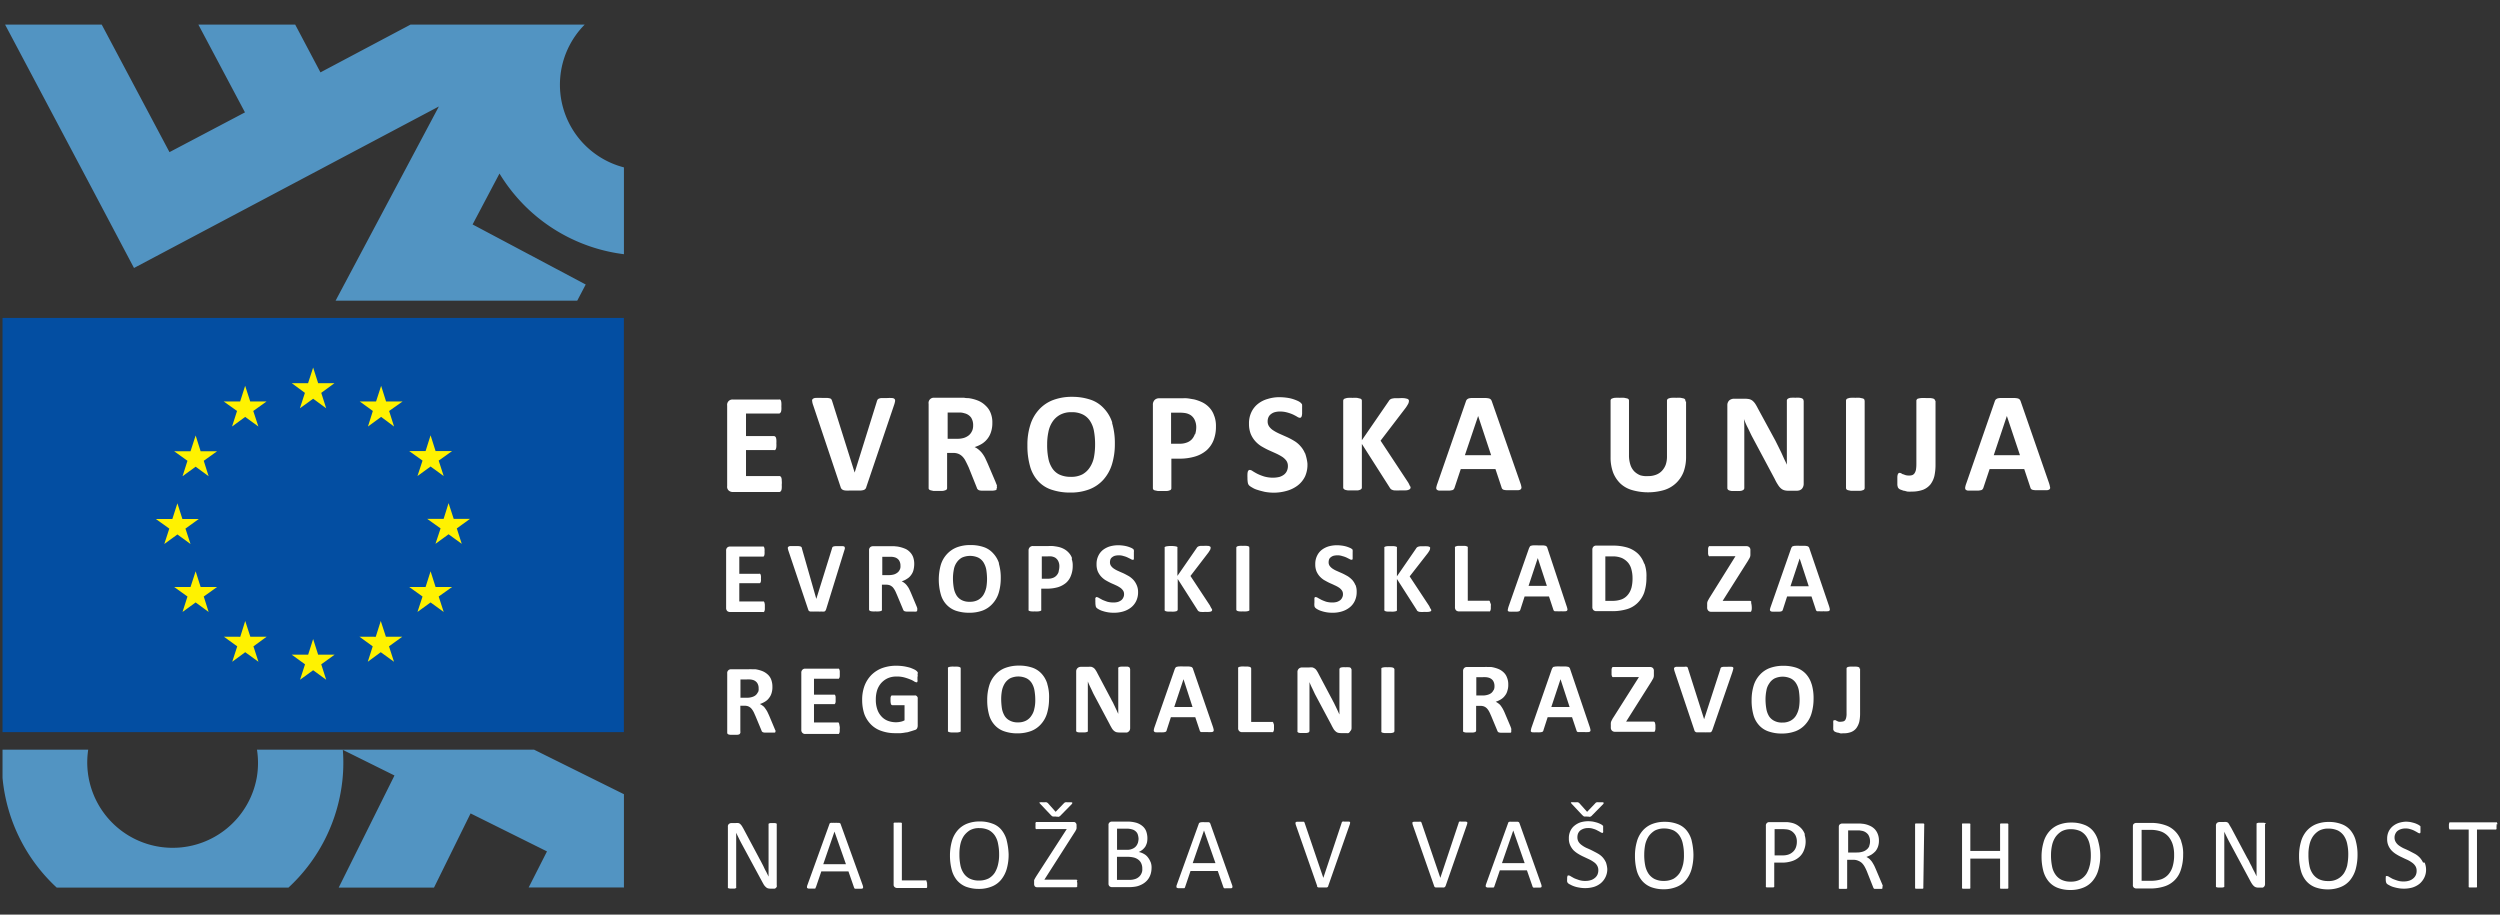
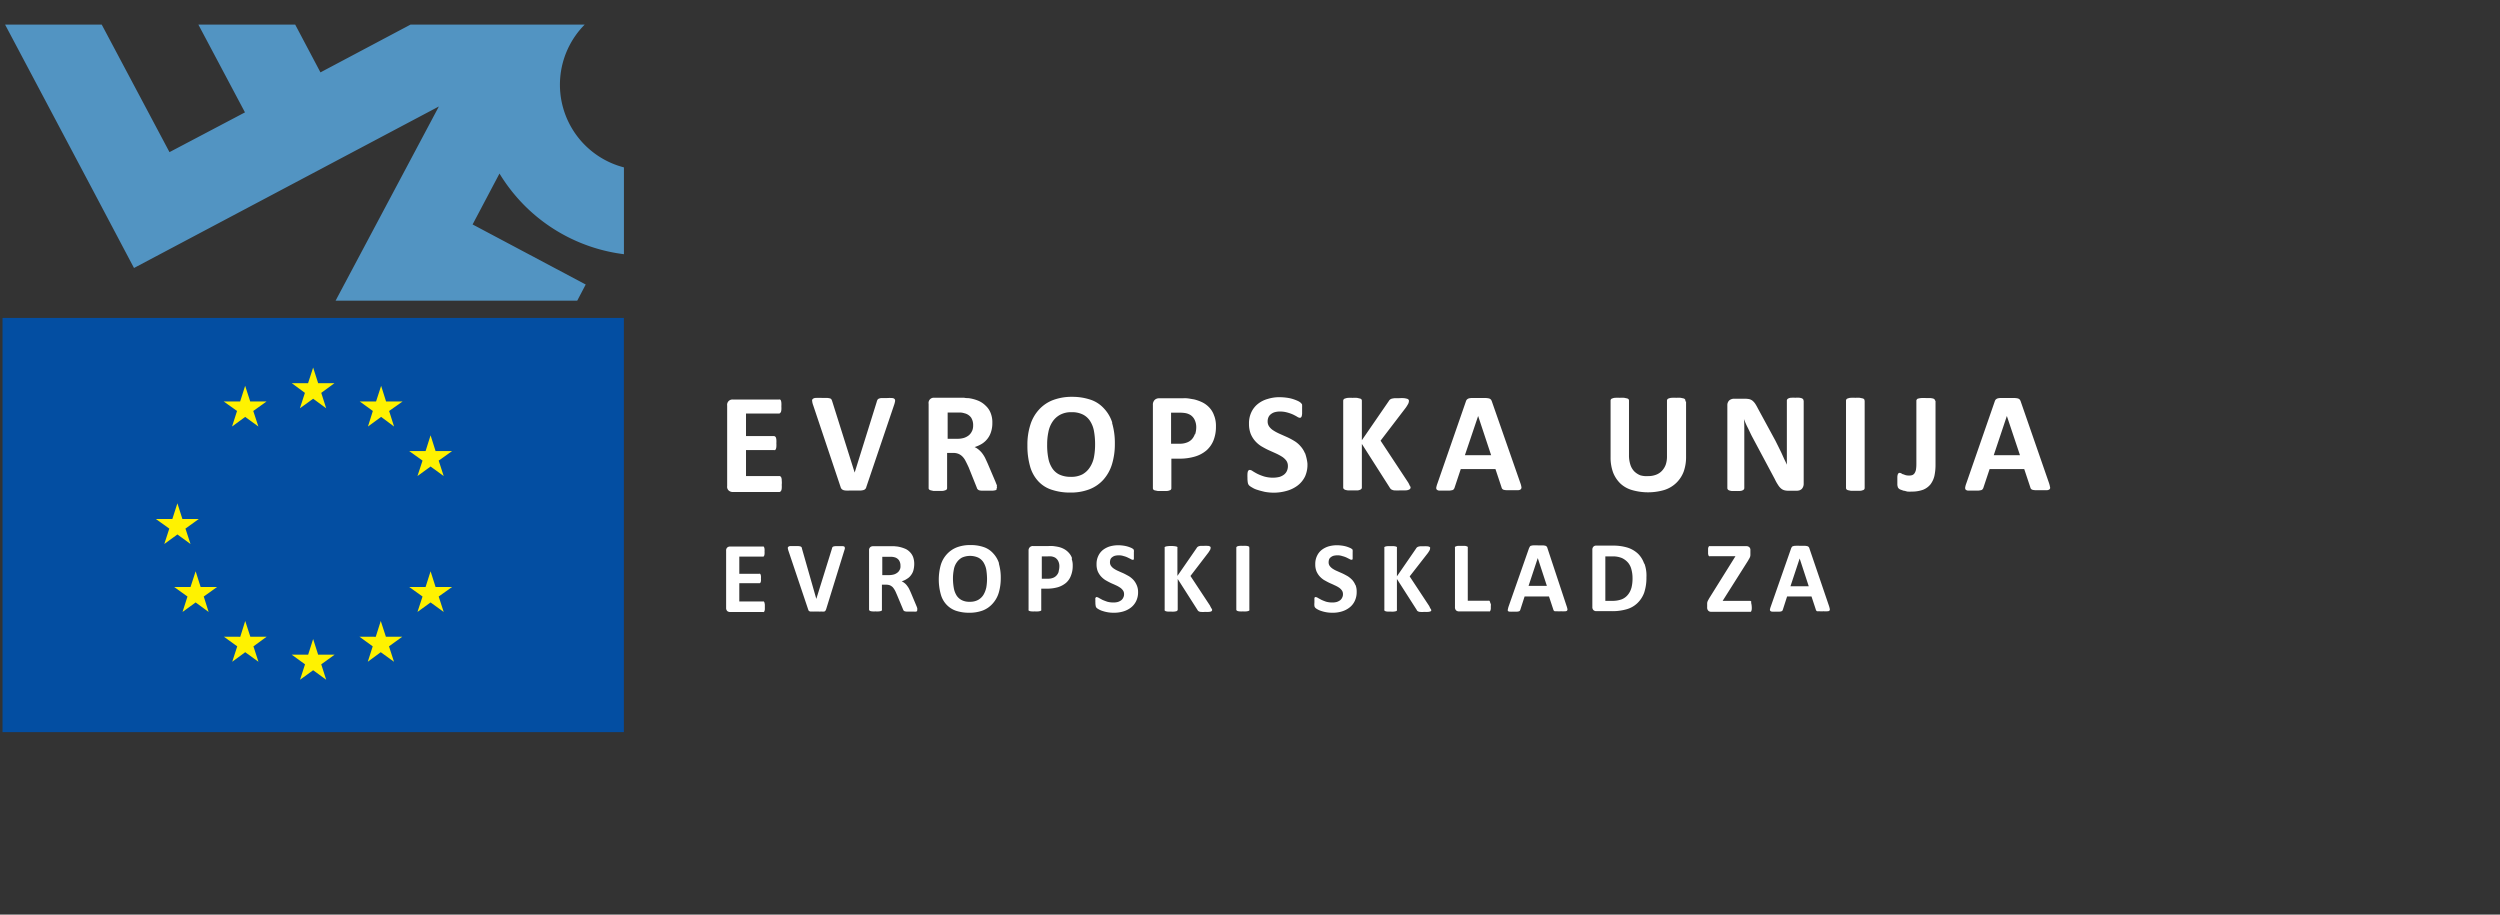
<svg xmlns="http://www.w3.org/2000/svg" height="150" viewBox="0 0 410 150" width="410">
  <rect x="0" y="0" width="410" height="150" fill="#333333" stroke="none" />
  <path d="m0 0h708.66v155.91h-708.66z" fill="none" />
  <path d="m0 0h708.66v155.91h-708.66z" fill="none" />
-   <path d="m409.585 135.18a1.93 1.93 0 0 0 -.05-.2.42.42 0 0 0 -.08-.12.21.21 0 0 0 -.12 0h-7.47-.12a.16.16 0 0 0 -.07.12 1.93 1.93 0 0 0 -.05.2 2.27 2.27 0 0 0 0 .29 2.53 2.53 0 0 0 0 .28 1.67 1.67 0 0 0 .05.19.23.23 0 0 0 .07.1.19.19 0 0 0 .12 0h3v9.3a.31.31 0 0 0 0 .13.16.16 0 0 0 .12.07h.23.68a1.65 1.65 0 0 0 .21 0c.05 0 .11 0 .12-.07a.21.21 0 0 0 0-.13v-9.3h3 .12a.14.14 0 0 0 .08-.1.36.36 0 0 0 0-.19 1.1 1.1 0 0 0 0-.28.47.47 0 0 0 0-.29m-12.05 6.27a3.18 3.18 0 0 0 -.55-.82 3.37 3.37 0 0 0 -.78-.6l-.9-.47c-.3-.15-.6-.29-.89-.41a5 5 0 0 1 -.79-.46 1.91 1.91 0 0 1 -.54-.56 1.37 1.37 0 0 1 -.22-.77 1.31 1.31 0 0 1 .12-.58 1.36 1.36 0 0 1 .32-.47 1.8 1.8 0 0 1 .55-.31 2.25 2.25 0 0 1 .79-.13 2.32 2.32 0 0 1 .86.13 3.12 3.12 0 0 1 .67.27c.18.1.34.18.48.27a.72.72 0 0 0 .29.12h.11s0-.06.06-.12a.85.85 0 0 0 0-.2 2.1 2.1 0 0 0 0-.27 1.63 1.63 0 0 0 0-.24c0-.06 0-.12 0-.17a.7.7 0 0 0 0-.12s0-.06-.11-.12a1.45 1.45 0 0 0 -.33-.21 3.63 3.63 0 0 0 -.56-.23c-.21-.06-.44-.12-.68-.17a6 6 0 0 0 -.71-.06 4.61 4.61 0 0 0 -1.15.2 3.18 3.18 0 0 0 -1 .55 2.6 2.6 0 0 0 -.68.88 2.68 2.68 0 0 0 -.24 1.2 2.55 2.55 0 0 0 .21 1.12 2.88 2.88 0 0 0 .55.82 3.87 3.87 0 0 0 .77.6 7.43 7.43 0 0 0 .88.47c.3.15.6.29.88.41a4.86 4.86 0 0 1 .78.46 2 2 0 0 1 .55.56 1.38 1.38 0 0 1 .21.78 1.62 1.62 0 0 1 -.15.75 1.52 1.52 0 0 1 -.44.54 1.77 1.77 0 0 1 -.67.35 2.75 2.75 0 0 1 -.84.12 3.2 3.2 0 0 1 -1.08-.15c-.32-.11-.58-.2-.8-.3l-.55-.31a.58.58 0 0 0 -.33-.13.17.17 0 0 0 -.12 0 .14.14 0 0 0 -.08.1v.2a1.32 1.32 0 0 0 0 .3 1.47 1.47 0 0 0 .05.41.59.59 0 0 0 .13.25 1.17 1.17 0 0 0 .34.22 3.39 3.39 0 0 0 .6.28 7 7 0 0 0 .82.21 5.13 5.13 0 0 0 1 .1 5.07 5.07 0 0 0 1.44-.19 3.54 3.54 0 0 0 1.17-.62 3.15 3.15 0 0 0 .77-1 2.94 2.94 0 0 0 .29-1.35 3.08 3.08 0 0 0 -.23-1.11m-12.68.36a4.47 4.47 0 0 1 -.55 1.37 2.92 2.92 0 0 1 -2.59 1.29 3.38 3.38 0 0 1 -1.56-.32 2.7 2.7 0 0 1 -1-.9 3.43 3.43 0 0 1 -.53-1.36 8.68 8.68 0 0 1 -.15-1.74 6.82 6.82 0 0 1 .17-1.64 4 4 0 0 1 .56-1.35 3.37 3.37 0 0 1 1-.94 3.08 3.08 0 0 1 1.56-.35 3.67 3.67 0 0 1 1.55.32 2.7 2.7 0 0 1 1 .9 3.69 3.69 0 0 1 .53 1.36 7.56 7.56 0 0 1 .16 1.7 8.58 8.58 0 0 1 -.16 1.66m1.38-4a4.46 4.46 0 0 0 -.87-1.68 3.45 3.45 0 0 0 -1.47-1 5.66 5.66 0 0 0 -2.06-.35 5.5 5.5 0 0 0 -2.15.39 4.14 4.14 0 0 0 -1.53 1.12 4.61 4.61 0 0 0 -.91 1.78 8.26 8.26 0 0 0 -.3 2.3 8.78 8.78 0 0 0 .29 2.35 4.38 4.38 0 0 0 .86 1.71 3.72 3.72 0 0 0 1.47 1.05 5.91 5.91 0 0 0 2.08.36 5.53 5.53 0 0 0 2.15-.4 3.76 3.76 0 0 0 1.53-1.13 5 5 0 0 0 .91-1.79 9 9 0 0 0 .3-2.35 8.5 8.5 0 0 0 -.3-2.33m-14.75-2.7a.22.22 0 0 0 0-.1.16.16 0 0 0 -.12-.08.71.71 0 0 0 -.21-.05h-.84a.91.91 0 0 0 -.21.05.36.36 0 0 0 -.13.08.29.29 0 0 0 0 .1v7.18 1.37c-.14-.28-.24-.52-.38-.78a8.1 8.1 0 0 1 -.39-.78c-.14-.28-.29-.53-.41-.81s-.31-.54-.46-.84l-2.51-4.72c-.11-.16-.18-.32-.27-.44a1.66 1.66 0 0 0 -.24-.39.64.64 0 0 0 -.3-.14 1.67 1.67 0 0 0 -.41 0h-.7a.7.7 0 0 0 -.41.14.57.57 0 0 0 -.18.47v9.89a1.11 1.11 0 0 0 0 .13.18.18 0 0 0 .12.07l.22.05h.69l.22-.05a.24.24 0 0 0 .12-.07.35.35 0 0 0 0-.13v-7.69c0-.41 0-.82 0-1.22.15.34.32.67.48 1s.35.69.52 1l3.27 6.09a4.6 4.6 0 0 0 .32.53 2 2 0 0 0 .3.33.9.9 0 0 0 .32.17 1.52 1.52 0 0 0 .38.05h.47.23a.47.47 0 0 0 .19-.11.59.59 0 0 0 .14-.18.78.78 0 0 0 .06-.29v-9.91h-.05zm-15.27 6.93a3.52 3.52 0 0 1 -.71 1.33 2.86 2.86 0 0 1 -1.18.79 5.43 5.43 0 0 1 -1.73.24h-1.47v-8.35h1.45a4.94 4.94 0 0 1 1.82.3 3.08 3.08 0 0 1 1.17.85 3.8 3.8 0 0 1 .68 1.31 5.57 5.57 0 0 1 .21 1.62 6.34 6.34 0 0 1 -.24 1.91m1.41-4.13a4.33 4.33 0 0 0 -1-1.63 4 4 0 0 0 -1.62-1 6.85 6.85 0 0 0 -2.35-.37h-2.43a.61.61 0 0 0 -.37.14c-.12.08-.16.23-.16.46v9.56a.52.52 0 0 0 .16.45.65.65 0 0 0 .37.14h2.27a7.45 7.45 0 0 0 2.36-.34 4.08 4.08 0 0 0 2.71-2.74 7.73 7.73 0 0 0 .37-2.44 5.89 5.89 0 0 0 -.32-2.2m-15 3.94a4.46 4.46 0 0 1 -.54 1.37 2.92 2.92 0 0 1 -1 .94 3.18 3.18 0 0 1 -1.56.35 3.38 3.38 0 0 1 -1.56-.32 2.63 2.63 0 0 1 -1-.9 3.43 3.43 0 0 1 -.53-1.36 8.65 8.65 0 0 1 -.16-1.74 7.36 7.36 0 0 1 .17-1.64 4 4 0 0 1 .56-1.35 3.4 3.4 0 0 1 1-.94 3.05 3.05 0 0 1 1.54-.35 3.67 3.67 0 0 1 1.55.32 2.7 2.7 0 0 1 1 .9 3.88 3.88 0 0 1 .54 1.36 8.16 8.16 0 0 1 .17 1.7 7.24 7.24 0 0 1 -.17 1.66m1.38-4a4.31 4.31 0 0 0 -.86-1.68 3.45 3.45 0 0 0 -1.47-1 5.59 5.59 0 0 0 -2.06-.35 5.5 5.5 0 0 0 -2.15.39 4 4 0 0 0 -1.53 1.12 4.48 4.48 0 0 0 -.91 1.78 8.25 8.25 0 0 0 -.31 2.3 9.21 9.21 0 0 0 .29 2.35 4.53 4.53 0 0 0 .87 1.71 3.65 3.65 0 0 0 1.47 1.05 5.86 5.86 0 0 0 2.1.36 5.5 5.5 0 0 0 2.15-.4 3.76 3.76 0 0 0 1.53-1.13 4.73 4.73 0 0 0 .91-1.79 8.52 8.52 0 0 0 .31-2.35 9.24 9.24 0 0 0 -.34-2.33m-14.74-2.71a.42.42 0 0 0 0-.12s-.06-.05-.12-.08h-.21-.69-.21a.2.2 0 0 0 -.12.08.3.3 0 0 0 0 .12v4.3h-4.88v-4.3a.24.24 0 0 0 0-.12c0-.05-.06-.05-.12-.08h-.21-.68-.23c-.05 0-.11 0-.12.08a.19.19 0 0 0 0 .12v10.3a.17.17 0 0 0 0 .12s.06.06.12.08h.23a1.57 1.57 0 0 0 .33 0 1.89 1.89 0 0 0 .35 0h.21c.05 0 .11-.05.12-.08a.19.19 0 0 0 0-.12v-4.74h4.88v4.74a.42.42 0 0 0 0 .12c0 .05.06.06.12.08h.21a1.68 1.68 0 0 0 .35 0 1.72 1.72 0 0 0 .34 0h.21a.36.36 0 0 0 .12-.08.3.3 0 0 0 0-.12zm-13.79 0a.24.24 0 0 0 0-.12s-.06-.05-.12-.08h-.21-.83-.22a.15.15 0 0 0 -.12.08v.12 10.3a.42.42 0 0 0 0 .12.23.23 0 0 0 .12.08h.22a1.62 1.62 0 0 0 .33 0 1.89 1.89 0 0 0 .35 0h.21c.05 0 .11-.05.12-.08a.19.19 0 0 0 0-.12zm-9 3.48a1.38 1.38 0 0 1 -.4.56 1.8 1.8 0 0 1 -.68.38 3.17 3.17 0 0 1 -1 .14h-1.4v-3.62h1.88l.47.08a1.66 1.66 0 0 1 .95.63 2 2 0 0 1 .29 1.06 2 2 0 0 1 -.13.76m2.24 6.62a2.83 2.83 0 0 0 -.15-.41l-1-2.36c-.12-.27-.22-.52-.34-.73s-.22-.39-.34-.56a4.18 4.18 0 0 0 -.4-.44 2.59 2.59 0 0 0 -.48-.3 5 5 0 0 0 .84-.39 3.61 3.61 0 0 0 .66-.56 2.48 2.48 0 0 0 .41-.75 2.91 2.91 0 0 0 .15-1 2.82 2.82 0 0 0 -.17-1 2.5 2.5 0 0 0 -.48-.82 2.54 2.54 0 0 0 -.81-.58 3.84 3.84 0 0 0 -1.1-.33l-.49-.05h-3a.58.58 0 0 0 -.36.14c-.12.07-.17.22-.17.45v9.93a.19.19 0 0 0 0 .12.18.18 0 0 0 .12.07h.21.7a1.65 1.65 0 0 0 .21 0 .42.42 0 0 0 .13-.07.3.3 0 0 0 0-.12v-4.57h1a1.83 1.83 0 0 1 .83.16 1.93 1.93 0 0 1 .61.39 2.9 2.9 0 0 1 .45.62 7.34 7.34 0 0 1 .37.79l1 2.53a.89.89 0 0 0 .08.17.28.28 0 0 0 .13.1h.22.74.23a.18.18 0 0 0 .12-.07.3.3 0 0 0 0-.12.52.52 0 0 0 0-.25m-14.18-6.38a1.82 1.82 0 0 1 -.44.7 2.19 2.19 0 0 1 -.72.47 2.72 2.72 0 0 1 -1.06.16h-1.28v-4.3h1.31a6.3 6.3 0 0 1 .75.05 1.88 1.88 0 0 1 .74.28 2.06 2.06 0 0 1 .61.66 2.27 2.27 0 0 1 .24 1.1 2.7 2.7 0 0 1 -.15.88m1.47-2.11a2.94 2.94 0 0 0 -.49-.87 3.31 3.31 0 0 0 -.77-.66 3 3 0 0 0 -.88-.36 5.56 5.56 0 0 0 -.74-.12c-.21 0-.44 0-.67 0h-2.3a.51.51 0 0 0 -.38.14.55.55 0 0 0 -.17.47v9.89a.18.18 0 0 0 0 .12.23.23 0 0 0 .12.08h.22a1.53 1.53 0 0 0 .34 0 1.83 1.83 0 0 0 .35 0h.21a.91.91 0 0 0 .13-.08.3.3 0 0 0 0-.12v-3.86h1.21a5.1 5.1 0 0 0 1.71-.25 3.25 3.25 0 0 0 1.21-.69 2.84 2.84 0 0 0 .75-1.11 3.75 3.75 0 0 0 .27-1.45 3.84 3.84 0 0 0 -.18-1.1m-19.94 4.94a4.73 4.73 0 0 1 -.55 1.37 3.21 3.21 0 0 1 -1 .94 3.42 3.42 0 0 1 -1.56.35 3.38 3.38 0 0 1 -1.56-.32 2.7 2.7 0 0 1 -1-.9 3.76 3.76 0 0 1 -.53-1.36 8.68 8.68 0 0 1 -.15-1.74 8.77 8.77 0 0 1 .16-1.64 4.22 4.22 0 0 1 .56-1.35 3.53 3.53 0 0 1 1-.94 3.27 3.27 0 0 1 1.54-.35 3.71 3.71 0 0 1 1.55.32 2.7 2.7 0 0 1 1 .9 3.69 3.69 0 0 1 .53 1.36 7.53 7.53 0 0 1 .17 1.7 6.75 6.75 0 0 1 -.15 1.66m1.41-4a4.46 4.46 0 0 0 -.87-1.68 3.45 3.45 0 0 0 -1.47-1 5.7 5.7 0 0 0 -2.06-.35 5.5 5.5 0 0 0 -2.15.39 4 4 0 0 0 -1.53 1.12 4.61 4.61 0 0 0 -.91 1.78 8.26 8.26 0 0 0 -.3 2.3 9.23 9.23 0 0 0 .28 2.35 4.39 4.39 0 0 0 .87 1.71 3.72 3.72 0 0 0 1.47 1.05 5.85 5.85 0 0 0 2.07.36 5.58 5.58 0 0 0 2.16-.4 3.7 3.7 0 0 0 1.53-1.13 5 5 0 0 0 .91-1.79 8.93 8.93 0 0 0 .3-2.35 10.39 10.39 0 0 0 -.3-2.33m-16.86-3.89a.71.71 0 0 0 .21 0 .4.4 0 0 0 .16-.08.32.32 0 0 0 .14-.12l1.85-1.88a.33.33 0 0 0 .07-.13s0-.06 0-.11a.36.36 0 0 0 -.17-.06h-.68a.78.78 0 0 0 -.24 0 .49.49 0 0 0 -.17.06.67.67 0 0 0 -.12.12l-1.33 1.39-1.29-1.44a.52.52 0 0 0 -.11-.07.23.23 0 0 0 -.15-.06 1.29 1.29 0 0 0 -.23 0h-.39a1.37 1.37 0 0 0 -.3 0h-.17a.1.1 0 0 0 0 .11 1.27 1.27 0 0 0 .11.15l1.77 1.88a.55.55 0 0 1 .14.12.63.63 0 0 0 .15.08.84.84 0 0 0 .19 0h.29a.48.48 0 0 0 .31 0m2.74 7.47a3.18 3.18 0 0 0 -.55-.82 3.23 3.23 0 0 0 -.79-.6c-.3-.17-.6-.32-.89-.47s-.61-.29-.89-.41a4.09 4.09 0 0 1 -.79-.46 2 2 0 0 1 -.55-.56 1.44 1.44 0 0 1 -.19-.77 1.65 1.65 0 0 1 .1-.58 1.51 1.51 0 0 1 .32-.47 1.93 1.93 0 0 1 .55-.31 2.23 2.23 0 0 1 .78-.13 2.34 2.34 0 0 1 .87.13 2.84 2.84 0 0 1 .66.27c.19.1.35.18.49.27a.72.72 0 0 0 .29.12h.1s.05-.06.06-.12a.53.53 0 0 0 0-.2c0-.07 0-.16 0-.27v-.24c0-.06 0-.12 0-.17s0-.07 0-.12-.05-.06-.11-.12a1.33 1.33 0 0 0 -.33-.21 3.63 3.63 0 0 0 -.56-.23c-.21-.06-.44-.12-.68-.17a5.83 5.83 0 0 0 -.72-.06 4.54 4.54 0 0 0 -1.3.18 3.18 3.18 0 0 0 -1 .55 2.37 2.37 0 0 0 -.68.88 2.68 2.68 0 0 0 -.24 1.2 2.55 2.55 0 0 0 .21 1.12 3.07 3.07 0 0 0 .54.82 4.25 4.25 0 0 0 .78.6 7.43 7.43 0 0 0 .88.47l.87.41a4.56 4.56 0 0 1 .79.46 1.72 1.72 0 0 1 .55.56 1.46 1.46 0 0 1 .21.78 1.76 1.76 0 0 1 -.15.75 1.52 1.52 0 0 1 -.44.54 1.77 1.77 0 0 1 -.67.35 2.77 2.77 0 0 1 -.85.12 3.18 3.18 0 0 1 -1.07-.15c-.32-.11-.58-.2-.8-.3l-.55-.31a.56.56 0 0 0 -.33-.13.17.17 0 0 0 -.12 0 .12.12 0 0 0 -.08.1 1.93 1.93 0 0 0 -.05.2 2.63 2.63 0 0 0 0 .3 1.53 1.53 0 0 0 0 .41.61.61 0 0 0 .14.25 1.11 1.11 0 0 0 .35.22 3.52 3.52 0 0 0 .61.28 4.34 4.34 0 0 0 .81.21 5.21 5.21 0 0 0 1 .1 5.07 5.07 0 0 0 1.44-.19 3.36 3.36 0 0 0 1.17-.62 3 3 0 0 0 .77-1 2.94 2.94 0 0 0 .29-1.35 4.24 4.24 0 0 0 -.24-1.11m-13.31.17h-3.72l1.85-5.35zm-.84-6.52a.42.42 0 0 0 -.08-.15c0-.05-.11-.06-.17-.11h-.28-.44a2.37 2.37 0 0 0 -.41 0 .79.79 0 0 0 -.28 0 .42.42 0 0 0 -.15.08.26.26 0 0 0 -.07.15l-3.61 10a.93.93 0 0 0 -.06.3.21.21 0 0 0 .06.17.71.71 0 0 0 .21.08h.78.21s.1 0 .12-.1a.37.37 0 0 0 .06-.14l.88-2.58h4.44l.91 2.62a.45.45 0 0 0 .06.14s.06.06.12.08a1.07 1.07 0 0 0 .23 0h.81a.54.54 0 0 0 .22-.06.24.24 0 0 0 .06-.17 1.19 1.19 0 0 0 -.06-.3zm-8.64.26a2.75 2.75 0 0 0 .08-.3c0-.08 0-.14-.05-.17a.48.48 0 0 0 -.2-.08h-.79a.4.4 0 0 0 -.22 0s-.11 0-.12.08a.5.5 0 0 0 -.05.15l-3 9-3.07-9a.52.52 0 0 0 -.06-.13.17.17 0 0 0 -.12-.08 1.31 1.31 0 0 0 -.21 0h-.82a.82.82 0 0 0 -.24.06c-.05 0-.06.11-.06.17a1.93 1.93 0 0 0 .06.3l3.5 10 .05.13s0 0 .07.07l.12.05a.86.86 0 0 0 .17 0h.94a.72.72 0 0 0 .27 0 .28.28 0 0 0 .17-.1.64.64 0 0 0 .1-.16zm-19.23 0a1.5 1.5 0 0 0 .08-.3c0-.08 0-.14 0-.17a.43.43 0 0 0 -.2-.08h-.78a.41.41 0 0 0 -.23 0 .14.14 0 0 0 -.12.08.31.31 0 0 0 -.06.15l-3 9-3.06-9a.52.52 0 0 0 -.06-.13.14.14 0 0 0 -.12-.08h-.21-.82a.82.82 0 0 0 -.24.06s-.06.11-.06.17a1.93 1.93 0 0 0 .06.3l3.5 10v.13c0 .05 0 0 .08.07l.12.05a.86.86 0 0 0 .17 0h.94a1.86 1.86 0 0 0 .27 0 .28.28 0 0 0 .17-.1.27.27 0 0 0 .07-.16zm-22 6.26h-3.73l1.85-5.35zm-.86-6.52a.42.42 0 0 0 -.06-.08c0-.05-.1-.06-.17-.11h-.28-.44a2.37 2.37 0 0 0 -.41 0 .79.79 0 0 0 -.44.12.35.35 0 0 0 -.08.15l-3.6 10a.72.72 0 0 0 -.06.3c0 .08 0 .14.06.17a.54.54 0 0 0 .21.08h.77a.91.91 0 0 0 .21 0c.05 0 .11 0 .13-.1a.37.37 0 0 0 .06-.14l.87-2.58h4.47l.91 2.62.06.14a.22.22 0 0 0 .13.08 1 1 0 0 0 .22 0h.82a.48.48 0 0 0 .21-.06s.06-.11.06-.17a.86.86 0 0 0 -.06-.3zm-11.29 8.24a1.54 1.54 0 0 1 -.44.57 1.68 1.68 0 0 1 -.65.34 2.82 2.82 0 0 1 -.85.12h-2.06v-3.78h1.7a4 4 0 0 1 1.12.13 2 2 0 0 1 .72.37 1.53 1.53 0 0 1 .46.62 2 2 0 0 1 .15.85 1.46 1.46 0 0 1 -.15.78m-.59-5a1.5 1.5 0 0 1 -.9.94 2 2 0 0 1 -.87.16h-1.63v-3.47h1.47a3.11 3.11 0 0 1 1 .12 1.4 1.4 0 0 1 .6.33 1.16 1.16 0 0 1 .34.53 2.63 2.63 0 0 1 .12.7 3.11 3.11 0 0 1 -.12.69m2.09 3.11a3.15 3.15 0 0 0 -.46-.8 2 2 0 0 0 -.66-.55 2.52 2.52 0 0 0 -.82-.3 2.94 2.94 0 0 0 .62-.38 2.76 2.76 0 0 0 .46-.51 3 3 0 0 0 .27-.66 3.46 3.46 0 0 0 -.14-1.88 2.07 2.07 0 0 0 -.62-.84 2.86 2.86 0 0 0 -1-.53 5.37 5.37 0 0 0 -1.58-.19h-2.44a.56.56 0 0 0 -.36.14.51.51 0 0 0 -.17.46v9.56a.55.55 0 0 0 .17.45.62.62 0 0 0 .36.14h2.8a6.36 6.36 0 0 0 1.06-.08 3.11 3.11 0 0 0 .88-.27 3.08 3.08 0 0 0 .73-.44 2.75 2.75 0 0 0 .56-.61 2.88 2.88 0 0 0 .36-.77 3.56 3.56 0 0 0 .14-.94 2.5 2.5 0 0 0 -.15-1m-15.29-7.43a.71.71 0 0 0 .21 0 .4.4 0 0 0 .16-.08.32.32 0 0 0 .14-.12l1.85-1.88s.06-.1.08-.13a.16.16 0 0 0 0-.11.36.36 0 0 0 -.17-.06h-.68a.78.78 0 0 0 -.24 0 .49.49 0 0 0 -.17.06l-.13.12-1.34 1.39-1.28-1.44-.11-.07a.26.26 0 0 0 -.14-.06 1.19 1.19 0 0 0 -.24 0h-.39a1.47 1.47 0 0 0 -.31 0h-.16a.09.09 0 0 0 0 .11s0 .07.1.15l1.78 1.88s.1.07.13.12a.71.71 0 0 1 .15.08h.2.29a.5.5 0 0 0 .32 0m3.25 10.52a.22.22 0 0 0 -.21-.16h-5.23l4.91-7.69.19-.29a1.24 1.24 0 0 1 .12-.23 1.66 1.66 0 0 0 .06-.21 1.62 1.62 0 0 0 0-.23v-.32a.51.51 0 0 0 -.14-.35.39.39 0 0 0 -.35-.14h-6a.49.49 0 0 0 -.14 0 .53.53 0 0 0 -.1.13.48.48 0 0 0 0 .18v.29a1.18 1.18 0 0 0 0 .27 1 1 0 0 0 0 .18.36.36 0 0 0 .1.11.42.42 0 0 0 .14 0h4.88l-5 7.74c-.06.12-.13.21-.18.3s-.08.17-.12.23a.3.3 0 0 0 -.05.2v.19.31a.66.66 0 0 0 .13.44.53.53 0 0 0 .35.13h6.34a.28.28 0 0 0 .13 0s.06-.06.11-.1 0-.13 0-.19a1.72 1.72 0 0 0 -.06-.78m-12.91-2.69a4.46 4.46 0 0 1 -.54 1.37 2.92 2.92 0 0 1 -1 .94 3.45 3.45 0 0 1 -1.56.35 3.38 3.38 0 0 1 -1.56-.32 2.63 2.63 0 0 1 -1-.9 3.59 3.59 0 0 1 -.53-1.36 8.68 8.68 0 0 1 -.15-1.74 7.36 7.36 0 0 1 .16-1.64 4 4 0 0 1 .56-1.35 3.53 3.53 0 0 1 1-.94 3.05 3.05 0 0 1 1.54-.35 3.67 3.67 0 0 1 1.55.32 2.81 2.81 0 0 1 1 .9 3.52 3.52 0 0 1 .53 1.36 8.16 8.16 0 0 1 .17 1.7 6.72 6.72 0 0 1 -.17 1.66m1.4-4a4.61 4.61 0 0 0 -.87-1.68 3.33 3.33 0 0 0 -1.47-1 5.66 5.66 0 0 0 -2.06-.35 5.53 5.53 0 0 0 -2.15.39 4 4 0 0 0 -1.53 1.12 4.61 4.61 0 0 0 -.91 1.78 8.66 8.66 0 0 0 -.3 2.3 9.21 9.21 0 0 0 .29 2.35 4.38 4.38 0 0 0 .86 1.71 3.8 3.8 0 0 0 1.47 1.05 6 6 0 0 0 2.11.36 5.5 5.5 0 0 0 2.15-.4 3.76 3.76 0 0 0 1.53-1.13 5 5 0 0 0 .91-1.79 8.53 8.53 0 0 0 .3-2.35 10.88 10.88 0 0 0 -.33-2.33m-13.12 6.89c0-.07 0-.13 0-.18l-.07-.11a.21.21 0 0 0 -.14 0h-3.85v-9.27a.3.3 0 0 0 0-.12.31.31 0 0 0 -.12-.08h-.21a1.68 1.68 0 0 0 -.35 0 1.72 1.72 0 0 0 -.34 0h-.21a.23.23 0 0 0 -.12.08.3.3 0 0 0 0 .12v9.93a.52.52 0 0 0 .17.45.65.65 0 0 0 .36.14h4.74a.49.49 0 0 0 .14 0 .28.28 0 0 0 .08-.12.41.41 0 0 0 0-.19 1.06 1.06 0 0 0 0-.28 2.24 2.24 0 0 1 0-.31m-13.31-3h-3.72l1.84-5.35zm-.85-6.52a.3.3 0 0 0 -.07-.15c0-.05-.11-.06-.17-.11h-.29a2.89 2.89 0 0 0 -.44 0 2.3 2.3 0 0 0 -.4 0 .79.79 0 0 0 -.28 0 .42.42 0 0 0 -.15.08.26.26 0 0 0 -.07.15l-3.61 10a.72.72 0 0 0 -.06.3c0 .08 0 .14.06.17a.61.61 0 0 0 .21.08h.8.22s.1 0 .12-.1 0-.08.06-.14l.88-2.58h4.45l.91 2.62.06.14a.23.23 0 0 0 .12.08 1.17 1.17 0 0 0 .23 0h.82a.67.67 0 0 0 .21-.06s.06-.11.06-.17a1.93 1.93 0 0 0 -.06-.3zm-10.5 0a.22.22 0 0 0 0-.1.16.16 0 0 0 -.12-.08.81.81 0 0 0 -.21-.05h-.68a1.65 1.65 0 0 0 -.21.05s-.11.05-.12.08a.17.17 0 0 0 0 .1v7.18 1.37l-.38-.78a8.14 8.14 0 0 1 -.4-.78c-.13-.28-.27-.53-.41-.81s-.3-.54-.45-.84l-2.52-4.72c-.1-.16-.18-.32-.27-.44a2.27 2.27 0 0 0 -.24-.27.7.7 0 0 0 -.3-.14 1.76 1.76 0 0 0 -.41 0h-.7a.68.68 0 0 0 -.41.14.52.52 0 0 0 -.18.47v9.89a.39.39 0 0 0 0 .13.16.16 0 0 0 .12.07l.21.05h.7c.07 0 .17 0 .21-.05s.11 0 .12-.07a.23.23 0 0 0 0-.13v-7.69c0-.41 0-.82 0-1.22.15.34.32.67.48 1s.35.69.52 1l3.29 6.09c.12.21.21.39.31.53a2 2 0 0 0 .31.33.79.79 0 0 0 .31.17 1.68 1.68 0 0 0 .4.05h.47.21a.44.44 0 0 0 .2-.11 1.3 1.3 0 0 0 .15-.18.81.81 0 0 0 0-.29v-9.88z" fill="#fff" />
-   <path d="m304.945 109.65a.33.33 0 0 0 0-.16.5.5 0 0 0 -.18-.1 1.3 1.3 0 0 0 -.33-.06 4 4 0 0 0 -.52 0 4.19 4.19 0 0 0 -.53 0 1.22 1.22 0 0 0 -.33.06.38.38 0 0 0 -.17.1.25.25 0 0 0 -.05.16v7.36a2.55 2.55 0 0 1 -.06.67 1.21 1.21 0 0 1 -.16.41.58.58 0 0 1 -.29.21 1.51 1.51 0 0 1 -.38.06 1.3 1.3 0 0 1 -.38 0 .84.84 0 0 1 -.29-.12.68.68 0 0 1 -.22-.12.41.41 0 0 0 -.19 0 .2.2 0 0 0 -.13 0 .35.35 0 0 0 -.08.15 1.89 1.89 0 0 0 0 .31v.48a3.33 3.33 0 0 0 0 .35 1.17 1.17 0 0 0 0 .23.42.42 0 0 0 .06.15l.08.12a.92.92 0 0 0 .2.12 2.23 2.23 0 0 0 .34.12c.14 0 .29.06.46.11s.33 0 .5 0a3.34 3.34 0 0 0 1.3-.21 2 2 0 0 0 .85-.64 3.08 3.08 0 0 0 .47-1 6.44 6.44 0 0 0 .14-1.32v-7.44zm-9.94 6.53a3.85 3.85 0 0 1 -.47 1.19 2.36 2.36 0 0 1 -.87.82 2.72 2.72 0 0 1 -1.35.31 2.67 2.67 0 0 1 -1.33-.28 2.18 2.18 0 0 1 -.85-.74 3.41 3.41 0 0 1 -.45-1.2 9.35 9.35 0 0 1 -.14-1.57 7.4 7.4 0 0 1 .14-1.44 2.77 2.77 0 0 1 .47-1.18 2.33 2.33 0 0 1 .86-.82 3.19 3.19 0 0 1 2.68 0 2.18 2.18 0 0 1 .85.77 3.31 3.31 0 0 1 .46 1.18 10.39 10.39 0 0 1 .13 1.53 7.77 7.77 0 0 1 -.13 1.46m2.1-4a4.26 4.26 0 0 0 -.95-1.7 3.85 3.85 0 0 0 -1.55-1 6.66 6.66 0 0 0 -2.15-.32 6.32 6.32 0 0 0 -2.24.38 4.14 4.14 0 0 0 -1.62 1.12 4.5 4.5 0 0 0 -1 1.77 8 8 0 0 0 -.33 2.34 8.77 8.77 0 0 0 .3 2.45 4.1 4.1 0 0 0 .94 1.71 3.62 3.62 0 0 0 1.55 1 6.44 6.44 0 0 0 2.18.34 6.27 6.27 0 0 0 2.23-.38 4.14 4.14 0 0 0 1.62-1.12 4.57 4.57 0 0 0 1-1.79 8.28 8.28 0 0 0 .34-2.38 8 8 0 0 0 -.31-2.42m-13-2c.06-.2.1-.35.13-.47a.39.39 0 0 0 0-.27c-.05-.08-.15-.11-.31-.12a4.33 4.33 0 0 0 -.6 0h-.62a1.76 1.76 0 0 0 -.35.06.3.3 0 0 0 -.17.14.69.69 0 0 0 -.07.23l-2.65 8.17-2.63-8.28a1.5 1.5 0 0 0 -.07-.2.23.23 0 0 0 -.17-.12.87.87 0 0 0 -.33 0h-1.3a.62.62 0 0 0 -.35.11.27.27 0 0 0 -.08.27 2.69 2.69 0 0 0 .12.47l3.2 9.52a1 1 0 0 0 .06.18.67.67 0 0 0 .12.12.75.75 0 0 0 .18.08h.28a2.36 2.36 0 0 0 .39 0h.52a6.24 6.24 0 0 0 .67 0 3.79 3.79 0 0 0 .41 0 .32.32 0 0 0 .21-.14l.12-.23zm-12.7 8.33a.26.26 0 0 0 -.24-.2h-4.49l4.11-6.51c.1-.15.16-.29.22-.38a1.2 1.2 0 0 0 .16-.32 1.13 1.13 0 0 0 .06-.32c0-.12 0-.22 0-.38v-.39a.62.62 0 0 0 -.16-.48.65.65 0 0 0 -.5-.17h-5.93a.47.47 0 0 0 -.17 0 .51.51 0 0 0 -.12.15 1.37 1.37 0 0 0 -.06.27v.41.4a1.37 1.37 0 0 0 .06.27.26.26 0 0 0 .12.15.37.37 0 0 0 .17 0h4.14l-4.17 6.59a2.57 2.57 0 0 0 -.23.39 2.78 2.78 0 0 0 -.15.3 1.07 1.07 0 0 0 -.06.29 2.91 2.91 0 0 0 0 .31v.36a.7.7 0 0 0 .18.54.66.66 0 0 0 .51.19h6.32a.49.49 0 0 0 .14 0 .26.26 0 0 0 .1-.16.83.83 0 0 0 .06-.27 2.36 2.36 0 0 0 0-.39 1.67 1.67 0 0 0 -.09-.7m-13.98-2.54h-3l1.51-4.56zm.09-6.21a.49.49 0 0 0 -.12-.24.35.35 0 0 0 -.22-.14 2.58 2.58 0 0 0 -.46-.06h-.79a6.65 6.65 0 0 0 -.68 0 1.69 1.69 0 0 0 -.39.06c-.11 0-.17.06-.21.14a1.42 1.42 0 0 0 -.13.22l-3.31 9.52a2.49 2.49 0 0 0 -.12.47.39.39 0 0 0 0 .27.42.42 0 0 0 .3.12 5.26 5.26 0 0 0 .61 0 4.29 4.29 0 0 0 .56 0 1.31 1.31 0 0 0 .35-.06.31.31 0 0 0 .17-.12.52.52 0 0 0 .07-.2l.68-2.1h4l.72 2.15a.56.56 0 0 0 .07.18.4.4 0 0 0 .18.11h.37.66a5.56 5.56 0 0 0 .64 0 .48.48 0 0 0 .32-.1.34.34 0 0 0 .06-.28 3.25 3.25 0 0 0 -.12-.47zm-12.54 3.39a1.52 1.52 0 0 1 -.35.49 1.6 1.6 0 0 1 -.58.31 2.69 2.69 0 0 1 -.81.13h-1.11v-3h1a4.54 4.54 0 0 1 .57 0 2 2 0 0 1 .38.06 1.31 1.31 0 0 1 .79.51 1.61 1.61 0 0 1 .24.9 1.39 1.39 0 0 1 -.12.63m2.89 6.41a4.35 4.35 0 0 0 -.16-.47l-.9-2.12a7.22 7.22 0 0 0 -.32-.68 4.89 4.89 0 0 0 -.34-.53 1.52 1.52 0 0 0 -.4-.4 2.6 2.6 0 0 0 -.45-.28 4 4 0 0 0 .88-.41 2.24 2.24 0 0 0 .65-.61 2.06 2.06 0 0 0 .39-.8 2.86 2.86 0 0 0 .14-1 2.82 2.82 0 0 0 -.2-1.13 2.14 2.14 0 0 0 -.54-.85 2.75 2.75 0 0 0 -.88-.58 5.38 5.38 0 0 0 -1.17-.32h-.5a7 7 0 0 0 -.7 0h-2.79a.6.6 0 0 0 -.45.17.68.68 0 0 0 -.18.52v9.74a.31.31 0 0 0 0 .15.48.48 0 0 0 .19.11 1.64 1.64 0 0 0 .33.06h1.06a2 2 0 0 0 .33-.06.43.43 0 0 0 .18-.11.24.24 0 0 0 .05-.15v-4.06h.68a1.72 1.72 0 0 1 .62.1 1.45 1.45 0 0 1 .47.32 2.47 2.47 0 0 1 .37.53c.12.21.21.46.33.71l1 2.4a.4.4 0 0 0 .08.16.37.37 0 0 0 .16.13 1.63 1.63 0 0 0 .34.06h1.19.37c.07 0 .13-.06.15-.11a.66.66 0 0 0 0-.15c0-.06 0-.13 0-.24m-19.18-9.91a.24.24 0 0 0 -.05-.15.43.43 0 0 0 -.18-.12 1.51 1.51 0 0 0 -.33-.06 3.89 3.89 0 0 0 -.53 0 2.64 2.64 0 0 0 -.52 0 1.39 1.39 0 0 0 -.33.06c-.07 0-.15.06-.18.12a.33.33 0 0 0 0 .15v10.14a.33.33 0 0 0 0 .15.4.4 0 0 0 .18.11 2 2 0 0 0 .33.06h1.06a2.12 2.12 0 0 0 .34-.06.4.4 0 0 0 .18-.11.33.33 0 0 0 .05-.15v-10.24zm-7.08 0a.44.44 0 0 0 0-.15.32.32 0 0 0 -.15-.12.5.5 0 0 0 -.3-.06 3.39 3.39 0 0 0 -.47 0 3.48 3.48 0 0 0 -.49 0 1.13 1.13 0 0 0 -.3.06.29.29 0 0 0 -.16.12.26.26 0 0 0 -.05.15v5 1.2 1.21c-.11-.21-.2-.45-.31-.67l-.32-.68c-.12-.22-.22-.47-.34-.68s-.23-.47-.37-.7l-2.07-3.91a4.31 4.31 0 0 0 -.31-.54 1.09 1.09 0 0 0 -.32-.35 1.41 1.41 0 0 0 -.37-.18 2.73 2.73 0 0 0 -.53 0h-1.17a.8.8 0 0 0 -.55.2.73.73 0 0 0 -.22.58v9.63a.37.37 0 0 0 0 .15.4.4 0 0 0 .15.13.92.92 0 0 0 .3.06h1a1.29 1.29 0 0 0 .3-.06.26.26 0 0 0 .17-.13.27.27 0 0 0 .05-.15v-5.62c0-.41 0-.83 0-1.21s0-.8 0-1.18a9.54 9.54 0 0 0 .44 1l.47 1 2.67 5c.13.29.27.5.36.68a1.86 1.86 0 0 0 .35.41 1 1 0 0 0 .38.22 2.2 2.2 0 0 0 .5.06h.91a1 1 0 0 0 .31 0 .64.64 0 0 0 .27-.28 1.16 1.16 0 0 0 .18-.24.9.9 0 0 0 .06-.34v-9.65zm-12.69 9.06a1.37 1.37 0 0 0 -.06-.27.35.35 0 0 0 -.11-.15.25.25 0 0 0 -.15 0h-3.38v-8.75a.33.33 0 0 0 -.05-.16.79.79 0 0 0 -.18-.12l-.33-.06c-.14 0-.32 0-.53 0a2.8 2.8 0 0 0 -.53 0 2 2 0 0 0 -.33.06.41.41 0 0 0 -.19.12.32.32 0 0 0 0 .16v9.74a.63.63 0 0 0 .18.51.61.61 0 0 0 .47.17h4.91a.31.31 0 0 0 .15 0 .82.82 0 0 0 .11-.17 1.31 1.31 0 0 0 .06-.29c0-.12 0-.24 0-.41s0-.29 0-.41m-13.36-2.84h-3l1.52-4.56zm.09-6.21a.49.49 0 0 0 -.12-.24.38.38 0 0 0 -.23-.14 2.13 2.13 0 0 0 -.45-.06h-.79a6.35 6.35 0 0 0 -.68 0 1.7 1.7 0 0 0 -.4.06.32.32 0 0 0 -.21.14 1.14 1.14 0 0 0 -.12.22l-3.32 9.52a2.49 2.49 0 0 0 -.12.47.31.31 0 0 0 .06.27.42.42 0 0 0 .3.12 5.08 5.08 0 0 0 .61 0 4.29 4.29 0 0 0 .56 0 1.31 1.31 0 0 0 .35-.06.35.35 0 0 0 .17-.12.52.52 0 0 0 .07-.2l.68-2.1h4l.72 2.15a.56.56 0 0 0 .07.18.4.4 0 0 0 .18.11h.37.66a5.56 5.56 0 0 0 .64 0 .48.48 0 0 0 .32-.1.34.34 0 0 0 .06-.28 3.25 3.25 0 0 0 -.12-.47zm-10.35-.08a.24.24 0 0 0 -.05-.15.32.32 0 0 0 -.15-.12.5.5 0 0 0 -.3-.06 3.39 3.39 0 0 0 -.47 0 3.25 3.25 0 0 0 -.48 0 1.06 1.06 0 0 0 -.31.06.29.29 0 0 0 -.16.12.33.33 0 0 0 0 .15v5 1.2 1.21c-.11-.21-.2-.45-.31-.67l-.32-.68c-.12-.22-.21-.47-.34-.68s-.23-.47-.37-.7l-2.07-3.91a4.31 4.31 0 0 0 -.31-.54 1.19 1.19 0 0 0 -.31-.35 1.33 1.33 0 0 0 -.38-.18 2.65 2.65 0 0 0 -.53 0h-1.17a.8.8 0 0 0 -.56.2.74.74 0 0 0 -.23.58v9.63a.27.27 0 0 0 0 .15.4.4 0 0 0 .15.13 1.29 1.29 0 0 0 .3.06h1a1.29 1.29 0 0 0 .3-.06c.08 0 .14-.06.16-.13a.26.26 0 0 0 0-.15v-5.62c0-.41 0-.83 0-1.21s0-.8 0-1.18c.13.33.27.66.44 1s.31.66.47 1l2.66 5c.14.29.27.5.37.68a1.85 1.85 0 0 0 .34.41 1.24 1.24 0 0 0 .38.22 2.36 2.36 0 0 0 .5.06h.94a1.19 1.19 0 0 0 .32 0 .61.61 0 0 0 .27-.15.75.75 0 0 0 .19-.24.9.9 0 0 0 .06-.34v-9.65zm-15.67 6.49a2.92 2.92 0 0 1 -.47 1.19 2.33 2.33 0 0 1 -.86.82 2.72 2.72 0 0 1 -1.35.31 2.67 2.67 0 0 1 -1.33-.28 2.18 2.18 0 0 1 -.85-.74 3.62 3.62 0 0 1 -.46-1.2 10.6 10.6 0 0 1 -.13-1.57 7.42 7.42 0 0 1 .13-1.44 3.6 3.6 0 0 1 .47-1.18 2.52 2.52 0 0 1 .87-.82 3.19 3.19 0 0 1 2.68 0 2.18 2.18 0 0 1 .85.77 3.3 3.3 0 0 1 .45 1.18 9.15 9.15 0 0 1 .14 1.53 5.88 5.88 0 0 1 -.14 1.46m2.12-4a4.26 4.26 0 0 0 -.95-1.7 3.69 3.69 0 0 0 -1.56-1 6.66 6.66 0 0 0 -2.15-.32 6.32 6.32 0 0 0 -2.24.38 4.1 4.1 0 0 0 -1.63 1.12 4.49 4.49 0 0 0 -1 1.77 8 8 0 0 0 -.33 2.34 8.77 8.77 0 0 0 .3 2.45 4.1 4.1 0 0 0 .94 1.71 3.65 3.65 0 0 0 1.54 1 6.5 6.5 0 0 0 2.19.34 6.33 6.33 0 0 0 2.22-.38 4.14 4.14 0 0 0 1.62-1.12 4.59 4.59 0 0 0 1-1.79 8.29 8.29 0 0 0 .33-2.38 7.21 7.21 0 0 0 -.29-2.42m-14.21-2.52a.31.31 0 0 0 0-.15s-.11-.08-.19-.12a1.64 1.64 0 0 0 -.33-.06 3.89 3.89 0 0 0 -.53 0 2.48 2.48 0 0 0 -.51 0 1.39 1.39 0 0 0 -.34.06c-.07 0-.15.06-.18.12a.31.31 0 0 0 0 .15v10.14a.31.31 0 0 0 0 .15.4.4 0 0 0 .18.11 1.93 1.93 0 0 0 .34.06h1.06a2.19 2.19 0 0 0 .33-.06.35.35 0 0 0 .18-.11.33.33 0 0 0 0-.15v-10.14zm-7 .76a.53.53 0 0 0 -.17-.33 1.45 1.45 0 0 0 -.39-.28 7.62 7.62 0 0 0 -.71-.3 8.82 8.82 0 0 0 -1-.23 8.08 8.08 0 0 0 -1.27-.1 6.7 6.7 0 0 0 -2.31.38 5 5 0 0 0 -1.77 1.12 5.14 5.14 0 0 0 -1.14 1.78 6.55 6.55 0 0 0 -.39 2.37 7.33 7.33 0 0 0 .36 2.29 4.85 4.85 0 0 0 1.08 1.69 4.3 4.3 0 0 0 1.71 1.06 6.69 6.69 0 0 0 2.3.37h.87a8.09 8.09 0 0 0 .86-.12c.29 0 .56-.13.84-.2l.66-.21a.5.5 0 0 0 .35-.31 1 1 0 0 0 .08-.44v-4.25a3 3 0 0 0 0-.31.6.6 0 0 0 -.31-.34.54.54 0 0 0 -.22 0h-3.63a.21.21 0 0 0 -.13 0 .82.82 0 0 0 -.11.15 1.2 1.2 0 0 0 -.06.24v.38a2.16 2.16 0 0 0 .07.63.26.26 0 0 0 .23.19h2v2.48a2 2 0 0 1 -.67.24 3.36 3.36 0 0 1 -.71.08 3.7 3.7 0 0 1 -1.36-.24 2.7 2.7 0 0 1 -1.05-.72 3.15 3.15 0 0 1 -.68-1.16 4.72 4.72 0 0 1 -.24-1.62 5 5 0 0 1 .22-1.53 3.42 3.42 0 0 1 .69-1.19 3.33 3.33 0 0 1 1.07-.77 3.48 3.48 0 0 1 1.41-.27 4.62 4.62 0 0 1 1.29.15 8.74 8.74 0 0 1 .95.32 3.42 3.42 0 0 1 .64.32.93.93 0 0 0 .35.15.27.27 0 0 0 .14 0 .23.23 0 0 0 .07-.15.72.72 0 0 0 0-.29c0-.12 0-.24 0-.41a.93.93 0 0 0 0-.54m-12.8 8.41a1.37 1.37 0 0 0 -.06-.27.38.38 0 0 0 -.11-.16.18.18 0 0 0 -.13 0h-3.87v-3h3.24a.49.49 0 0 0 .14 0 .67.67 0 0 0 .11-.14 1.2 1.2 0 0 0 .06-.24c0-.11 0-.23 0-.39s0-.29 0-.4a.67.67 0 0 0 -.06-.24c0-.06-.06-.12-.11-.14a.2.2 0 0 0 -.14 0h-3.24v-2.62h3.92a.22.22 0 0 0 .14 0 1.49 1.49 0 0 0 .11-.15 1.1 1.1 0 0 0 .06-.27c0-.11 0-.23 0-.4s0-.3 0-.41a1.81 1.81 0 0 0 -.06-.27.35.35 0 0 0 -.11-.15.24.24 0 0 0 -.14 0h-5.34a.61.61 0 0 0 -.47.17.65.65 0 0 0 -.19.51v9.35a.63.63 0 0 0 .19.51.6.6 0 0 0 .47.17h5.34a.2.2 0 0 0 .13 0 .44.44 0 0 0 .11-.16 1.1 1.1 0 0 0 .06-.27c0-.12 0-.24 0-.39a1 1 0 0 0 0-.38m-13.41-5.67a1.52 1.52 0 0 1 -.35.49 1.6 1.6 0 0 1 -.58.31 2.69 2.69 0 0 1 -.81.13h-1.13v-3h1a4.63 4.63 0 0 1 .58 0 1.91 1.91 0 0 1 .37.06 1.28 1.28 0 0 1 .79.51 1.53 1.53 0 0 1 .24.9 1.17 1.17 0 0 1 -.1.63m2.88 6.41c0-.11-.08-.24-.17-.47l-.89-2.12c-.11-.24-.22-.48-.32-.68a4.87 4.87 0 0 0 -.35-.53 1.36 1.36 0 0 0 -.39-.4 2.35 2.35 0 0 0 -.46-.28 3.78 3.78 0 0 0 .88-.41 2.12 2.12 0 0 0 .65-.61 2.23 2.23 0 0 0 .4-.8 3.12 3.12 0 0 0 .13-1 3.23 3.23 0 0 0 -.18-1.13 2.14 2.14 0 0 0 -.54-.85 3 3 0 0 0 -.88-.58 5.38 5.38 0 0 0 -1.17-.32h-.5a7 7 0 0 0 -.7 0h-2.79a.61.61 0 0 0 -.65.69v9.74a.33.33 0 0 0 .05.15.45.45 0 0 0 .17.11 1.64 1.64 0 0 0 .33.06h1.06a2 2 0 0 0 .33-.06.43.43 0 0 0 .21-.5.33.33 0 0 0 0-.15v-4.06h.68a1.72 1.72 0 0 1 .62.1 1.56 1.56 0 0 1 .47.32 2.88 2.88 0 0 1 .37.53c.12.21.21.46.33.71l1 2.4a.39.39 0 0 0 .07.16.5.5 0 0 0 .17.13 1.23 1.23 0 0 0 .34.06h1.19.37c.07 0 .13-.06.15-.11a.66.66 0 0 0 0-.15c.06-.06 0-.13 0-.24" fill="#fff" />
  <path d="m296.635 96.15h-3l1.51-4.56zm.11-6.2a.49.49 0 0 0 -.12-.24.43.43 0 0 0 -.23-.14 2.13 2.13 0 0 0 -.45-.06c-.19 0-.46 0-.79 0a6.35 6.35 0 0 0 -.68 0 1.3 1.3 0 0 0 -.4.06.32.32 0 0 0 -.21.14.91.91 0 0 0 -.12.22l-3.33 9.52a3.74 3.74 0 0 0 -.14.47.33.33 0 0 0 .06.27.47.47 0 0 0 .31.12 4.75 4.75 0 0 0 .6 0h.58a.93.93 0 0 0 .33-.06.28.28 0 0 0 .17-.12.93.93 0 0 0 .08-.2l.68-2.11h4l.71 2.15a.27.27 0 0 0 .08.17.25.25 0 0 0 .16.11h.37a5.76 5.76 0 0 0 .66 0 5.56 5.56 0 0 0 .64 0 .48.48 0 0 0 .32-.1.34.34 0 0 0 .06-.28 4.06 4.06 0 0 0 -.12-.47zm-9.52 8.79a.24.24 0 0 0 -.22-.2h-4.49l4.11-6.5c.1-.15.16-.29.22-.38a1.91 1.91 0 0 0 .16-.32 1 1 0 0 0 .06-.32c0-.1 0-.22 0-.37v-.41a.6.6 0 0 0 -.17-.49.67.67 0 0 0 -.5-.18h-5.92a.34.34 0 0 0 -.17 0 .51.51 0 0 0 -.12.15 1.22 1.22 0 0 0 -.06.27v.41.39a1.7 1.7 0 0 0 .06.28.3.3 0 0 0 .12.15.33.33 0 0 0 .17 0h4.14l-4.2 6.73a3.81 3.81 0 0 0 -.23.4 1.68 1.68 0 0 0 -.15.3 1 1 0 0 0 -.06.29v.3.37a.72.72 0 0 0 .18.54.62.62 0 0 0 .51.18h6.32a.21.21 0 0 0 .14 0 .26.26 0 0 0 .1-.15.9.9 0 0 0 .06-.28 2.36 2.36 0 0 0 0-.39 2.65 2.65 0 0 0 -.11-.68m-19.64-2.38a2.93 2.93 0 0 1 -.63 1.17 2.47 2.47 0 0 1 -1 .69 4.38 4.38 0 0 1 -1.5.23h-1.13v-7.29h1.1a3.88 3.88 0 0 1 1.62.27 3 3 0 0 1 1 .75 2.73 2.73 0 0 1 .56 1.13 5.29 5.29 0 0 1 .18 1.41 6.11 6.11 0 0 1 -.19 1.64m2.1-4a4.08 4.08 0 0 0 -1-1.63 4.52 4.52 0 0 0 -1.69-1 8.06 8.06 0 0 0 -2.44-.34h-2.74a.6.6 0 0 0 -.45.17.69.69 0 0 0 -.18.53v9.35a.71.71 0 0 0 .18.53.68.68 0 0 0 .45.17h2.56a8.39 8.39 0 0 0 2.46-.32 4.17 4.17 0 0 0 1.74-1 4.53 4.53 0 0 0 1.11-1.71 7.74 7.74 0 0 0 .37-2.52 5.75 5.75 0 0 0 -.33-2.26m-16 3.66h-3l1.51-4.56zm.09-6.2a.49.49 0 0 0 -.12-.24.4.4 0 0 0 -.23-.14 2.13 2.13 0 0 0 -.45-.06c-.18 0-.46 0-.79 0a6.45 6.45 0 0 0 -.68 0 1.22 1.22 0 0 0 -.39.06.32.32 0 0 0 -.22.14c0 .06-.07.13-.12.22l-3.36 9.59a3.25 3.25 0 0 0 -.12.47.38.38 0 0 0 0 .27.4.4 0 0 0 .3.12 4.82 4.82 0 0 0 .61 0h.56a1 1 0 0 0 .35-.06.29.29 0 0 0 .16-.12.93.93 0 0 0 .08-.2l.68-2.11h4l.71 2.15a.45.45 0 0 0 .08.17.35.35 0 0 0 .18.11h.36a6.05 6.05 0 0 0 .67 0 5.65 5.65 0 0 0 .64 0 .48.48 0 0 0 .32-.1.34.34 0 0 0 .06-.28 2.9 2.9 0 0 0 -.13-.47zm-9.36 9.07a1.22 1.22 0 0 0 -.06-.27.46.46 0 0 0 -.11-.16.21.21 0 0 0 -.15 0h-3.38v-8.68a.31.31 0 0 0 0-.15.48.48 0 0 0 -.19-.1 1.1 1.1 0 0 0 -.33-.07c-.14 0-.32 0-.53 0s-.38 0-.53 0a1.26 1.26 0 0 0 -.33.07.67.67 0 0 0 -.19.1.31.31 0 0 0 0 .15v9.73a.71.71 0 0 0 .18.53.7.7 0 0 0 .47.17h4.91a.27.27 0 0 0 .15 0 .68.68 0 0 0 .11-.16 1.45 1.45 0 0 0 .06-.29c0-.12 0-.25 0-.41a1.83 1.83 0 0 0 0-.41m-9.9.83-.21-.45-3.2-4.85 3-3.85c.14-.21.23-.36.29-.47a.83.83 0 0 0 .06-.29.33.33 0 0 0 0-.15.79.79 0 0 0 -.18-.12 1.31 1.31 0 0 0 -.35-.06 4.16 4.16 0 0 0 -.54 0h-.53a1.54 1.54 0 0 0 -.35.07.61.61 0 0 0 -.35.3l-3.14 4.56v-4.63a.22.22 0 0 0 0-.15.28.28 0 0 0 -.17-.11 2 2 0 0 0 -.33-.06 3.89 3.89 0 0 0 -.53 0 3.84 3.84 0 0 0 -.52 0 1.8 1.8 0 0 0 -.33.06.35.35 0 0 0 -.18.11.27.27 0 0 0 0 .15v10.06a.34.34 0 0 0 0 .17.79.79 0 0 0 .18.12 1.51 1.51 0 0 0 .33.06h.52a2.75 2.75 0 0 0 .53 0 2.19 2.19 0 0 0 .33-.06.28.28 0 0 0 .17-.12.33.33 0 0 0 0-.17v-5l3.25 5.08a.35.35 0 0 0 .16.2.81.81 0 0 0 .34.12 4.72 4.72 0 0 0 .78 0 3 3 0 0 0 .56 0 1.17 1.17 0 0 0 .35-.06.34.34 0 0 0 .18-.12.31.31 0 0 0 0-.17s-.06-.12-.08-.18m-12.35-3.87a2.89 2.89 0 0 0 -.51-.83 4.22 4.22 0 0 0 -.73-.61c-.29-.16-.55-.31-.85-.45s-.56-.24-.85-.38a4.24 4.24 0 0 1 -.74-.38 2 2 0 0 1 -.52-.47 1 1 0 0 1 -.19-.62 1.52 1.52 0 0 1 .07-.45.8.8 0 0 1 .28-.37 1.37 1.37 0 0 1 .45-.24 2.75 2.75 0 0 1 .62-.08 2.45 2.45 0 0 1 .83.13 4 4 0 0 1 .69.24l.48.24a.7.7 0 0 0 .3.12h.14a.35.35 0 0 0 .08-.15c0-.07 0-.17 0-.28s0-.24 0-.39v-.43a.88.88 0 0 0 0-.22.86.86 0 0 0 0-.15.32.32 0 0 0 -.12-.14 1.18 1.18 0 0 0 -.35-.2 4.6 4.6 0 0 0 -.57-.21 4.81 4.81 0 0 0 -.72-.15 6.17 6.17 0 0 0 -.77-.06 5.08 5.08 0 0 0 -1.39.18 3.56 3.56 0 0 0 -1.15.58 2.7 2.7 0 0 0 -.78 1 3 3 0 0 0 -.28 1.34 3.06 3.06 0 0 0 .19 1.16 3.16 3.16 0 0 0 .52.83 3.53 3.53 0 0 0 .72.61c.29.16.55.31.84.45s.56.24.83.38a5 5 0 0 1 .73.38 1.78 1.78 0 0 1 .51.47 1 1 0 0 1 .2.63 1.1 1.1 0 0 1 -.12.56 1.19 1.19 0 0 1 -.33.44 2 2 0 0 1 -.53.28 2.72 2.72 0 0 1 -.72.1 3.9 3.9 0 0 1 -1.06-.13 7.92 7.92 0 0 1 -.78-.31l-.55-.3a.78.78 0 0 0 -.33-.14.33.33 0 0 0 -.16 0 .38.38 0 0 0 -.1.15 2.77 2.77 0 0 0 0 .29v.44a2.78 2.78 0 0 0 0 .57.58.58 0 0 0 .16.31 1.69 1.69 0 0 0 .34.24 3 3 0 0 0 .62.27 5.72 5.72 0 0 0 .84.21 5.59 5.59 0 0 0 1 .08 5.05 5.05 0 0 0 1.53-.21 3.82 3.82 0 0 0 1.27-.65 2.92 2.92 0 0 0 .85-1.06 3.34 3.34 0 0 0 .32-1.49 2.89 2.89 0 0 0 -.2-1.17m-17.42-6.07a.27.27 0 0 0 0-.15.35.35 0 0 0 -.18-.11 1.15 1.15 0 0 0 -.33-.06 3.89 3.89 0 0 0 -.53 0 3.64 3.64 0 0 0 -.52 0 1.3 1.3 0 0 0 -.33.06.35.35 0 0 0 -.18.11.21.21 0 0 0 -.05.15v10.11a.22.22 0 0 0 .05.16.43.43 0 0 0 .18.1 1.15 1.15 0 0 0 .33.06 3.89 3.89 0 0 0 .53 0 2.8 2.8 0 0 0 .53 0 1.3 1.3 0 0 0 .33-.06.48.48 0 0 0 .19-.1.32.32 0 0 0 0-.16v-10.09zm-6.23 9.92c0-.07-.11-.21-.21-.45l-3.2-4.85 2.95-3.85c.14-.21.23-.36.29-.47a.54.54 0 0 0 .06-.29.31.31 0 0 0 0-.15 1.11 1.11 0 0 0 -.18-.12.82.82 0 0 0 -.35-.06 4 4 0 0 0 -.55 0h-.53a1.36 1.36 0 0 0 -.33.07.61.61 0 0 0 -.35.3l-3.15 4.56v-4.56a.23.23 0 0 0 0-.15c0-.05-.07-.08-.18-.11a2 2 0 0 0 -.33-.06 4.7 4.7 0 0 0 -1.06 0 2.12 2.12 0 0 0 -.34.06.54.54 0 0 0 -.18.11.26.26 0 0 0 0 .15v10.06a.33.33 0 0 0 0 .17 1.11 1.11 0 0 0 .18.12 1.93 1.93 0 0 0 .34.06h.53a2.75 2.75 0 0 0 .53 0 2.19 2.19 0 0 0 .33-.06.29.29 0 0 0 .23-.29v-5l3.24 5.08a.55.55 0 0 0 .17.2.82.82 0 0 0 .33.12 4.79 4.79 0 0 0 .79 0 3 3 0 0 0 .56 0 1.31 1.31 0 0 0 .35-.06.29.29 0 0 0 .16-.12.31.31 0 0 0 .05-.17.76.76 0 0 1 -.06-.18m-12.32-3.87a3.16 3.16 0 0 0 -.52-.83 3.88 3.88 0 0 0 -.73-.61q-.42-.24-.84-.45c-.29-.14-.57-.24-.85-.38a4.13 4.13 0 0 1 -.73-.38 1.82 1.82 0 0 1 -.52-.47 1 1 0 0 1 -.19-.62 1.52 1.52 0 0 1 .07-.45.8.8 0 0 1 .28-.37 1.37 1.37 0 0 1 .45-.24 2.75 2.75 0 0 1 .62-.08 2.55 2.55 0 0 1 .84.13 3.38 3.38 0 0 1 .66.24l.49.24a.65.65 0 0 0 .28.12.24.24 0 0 0 .16 0 .26.26 0 0 0 .07-.15c0-.07 0-.17 0-.28s0-.24 0-.39v-.43a.57.57 0 0 0 0-.22 1 1 0 0 0 0-.15l-.12-.14a1.41 1.41 0 0 0 -.34-.2 4.6 4.6 0 0 0 -.57-.21 5.08 5.08 0 0 0 -.72-.15 6.32 6.32 0 0 0 -.77-.06 5.19 5.19 0 0 0 -1.39.18 3.56 3.56 0 0 0 -1.15.58 2.7 2.7 0 0 0 -.78 1 3 3 0 0 0 -.28 1.34 3.06 3.06 0 0 0 .19 1.16 3.16 3.16 0 0 0 .52.83 3.75 3.75 0 0 0 .71.61c.27.16.55.31.83.45s.56.24.84.38a4.27 4.27 0 0 1 .71.38 1.78 1.78 0 0 1 .51.47 1 1 0 0 1 .2.63 1.1 1.1 0 0 1 -.12.56 1.19 1.19 0 0 1 -.33.44 2 2 0 0 1 -.53.28 2.72 2.72 0 0 1 -.72.1 3.9 3.9 0 0 1 -1.06-.13c-.3-.11-.56-.2-.8-.31l-.55-.3a.84.84 0 0 0 -.33-.14.27.27 0 0 0 -.15 0 .82.82 0 0 0 -.11.15.64.64 0 0 0 0 .29 2.89 2.89 0 0 0 0 .44 2.65 2.65 0 0 0 .05.57.57.57 0 0 0 .15.31 1.55 1.55 0 0 0 .35.24 2.8 2.8 0 0 0 .62.27 5.86 5.86 0 0 0 .85.21 5.59 5.59 0 0 0 1 .08 5.17 5.17 0 0 0 1.54-.21 3.78 3.78 0 0 0 1.28-.65 3 3 0 0 0 .85-1.06 3.33 3.33 0 0 0 .31-1.49 2.74 2.74 0 0 0 -.23-1.13m-12.79-2.19a1.62 1.62 0 0 1 -.34.6 1.4 1.4 0 0 1 -.57.4 2.17 2.17 0 0 1 -.86.15h-1v-3.66h.91a4.91 4.91 0 0 1 .67 0 1.9 1.9 0 0 1 .62.21 1.46 1.46 0 0 1 .48.53 1.85 1.85 0 0 1 .2.94 2.8 2.8 0 0 1 -.12.76m2.21-2.11a2.48 2.48 0 0 0 -.53-.91 2.92 2.92 0 0 0 -.83-.65 3.56 3.56 0 0 0 -1-.35c-.32-.06-.6-.1-.83-.12s-.47 0-.71 0h-2.51a.69.69 0 0 0 -.53.2.74.74 0 0 0 -.2.57v9.63a.27.27 0 0 0 0 .16.55.55 0 0 0 .17.1 1.3 1.3 0 0 0 .33.06 3.89 3.89 0 0 0 .53 0 2.65 2.65 0 0 0 .53 0 1.39 1.39 0 0 0 .34-.06.5.5 0 0 0 .18-.1.33.33 0 0 0 0-.16v-3.41h.89a6.44 6.44 0 0 0 1.85-.24 3.79 3.79 0 0 0 1.32-.71 2.87 2.87 0 0 0 .81-1.19 4.23 4.23 0 0 0 .29-1.6 3.13 3.13 0 0 0 -.18-1.17m-14 4.74a3.91 3.91 0 0 1 -.47 1.2 2.44 2.44 0 0 1 -.87.82 2.72 2.72 0 0 1 -1.35.3 2.68 2.68 0 0 1 -1.33-.27 2.18 2.18 0 0 1 -.85-.77 3.49 3.49 0 0 1 -.45-1.2 9.28 9.28 0 0 1 -.14-1.58 7.48 7.48 0 0 1 .14-1.44 2.87 2.87 0 0 1 .47-1.18 2.54 2.54 0 0 1 .86-.8 3.29 3.29 0 0 1 2.68 0 2.18 2.18 0 0 1 .85.77 3.51 3.51 0 0 1 .46 1.18 10.39 10.39 0 0 1 .13 1.53 8.64 8.64 0 0 1 -.13 1.47m2.1-4a4.29 4.29 0 0 0 -1-1.69 3.62 3.62 0 0 0 -1.55-1 6.48 6.48 0 0 0 -2.15-.32 6.11 6.11 0 0 0 -2.24.38 4.36 4.36 0 0 0 -1.62 1.12 4.5 4.5 0 0 0 -1 1.77 9 9 0 0 0 0 4.79 4 4 0 0 0 .94 1.71 3.85 3.85 0 0 0 1.54 1 6.8 6.8 0 0 0 2.18.33 6.23 6.23 0 0 0 2.23-.37 4.16 4.16 0 0 0 1.62-1.13 4.6 4.6 0 0 0 1-1.78 8.4 8.4 0 0 0 .33-2.38 8.27 8.27 0 0 0 -.32-2.43m-16.24 1a1.17 1.17 0 0 1 -.35.48 1.79 1.79 0 0 1 -.58.32 3.08 3.08 0 0 1 -.81.12h-1.13v-3h1a4.3 4.3 0 0 1 .58 0 1.68 1.68 0 0 1 .37.06 1.28 1.28 0 0 1 .79.51 1.55 1.55 0 0 1 .24.9 1.23 1.23 0 0 1 -.1.62m2.88 6.41a4.23 4.23 0 0 0 -.17-.47l-.89-2.12c-.11-.25-.22-.49-.32-.69s-.23-.37-.35-.53a2.06 2.06 0 0 0 -.39-.39 2.39 2.39 0 0 0 -.46-.29 2.86 2.86 0 0 0 .88-.41 2 2 0 0 0 .65-.6 2.2 2.2 0 0 0 .4-.81 4.22 4.22 0 0 0 .13-1 3.33 3.33 0 0 0 -.18-1.14 2.36 2.36 0 0 0 -.55-.85 2.31 2.31 0 0 0 -.87-.57 5.38 5.38 0 0 0 -1.17-.32l-.5-.05h-3.49a.68.68 0 0 0 -.47.17.66.66 0 0 0 -.18.53v9.67a.3.3 0 0 0 .05.16.49.49 0 0 0 .16.1 1.31 1.31 0 0 0 .34.06 3.68 3.68 0 0 0 .51 0 2.65 2.65 0 0 0 .53 0 1.39 1.39 0 0 0 .34-.06.77.77 0 0 0 .18-.1.32.32 0 0 0 0-.16v-4.06h.69a1.75 1.75 0 0 1 .62.1 1.7 1.7 0 0 1 .47.32 3.26 3.26 0 0 1 .36.53c.12.22.21.46.33.72l1 2.39a.89.89 0 0 0 .08.17.53.53 0 0 0 .17.12 1.22 1.22 0 0 0 .33.06h1.2a1.4 1.4 0 0 0 .36 0 .38.38 0 0 0 .17-.1.65.65 0 0 0 0-.16c.06-.06 0-.13 0-.22m-12-9.38c.06-.2.12-.35.14-.47a.38.38 0 0 0 -.05-.27c0-.08-.15-.11-.28-.13s-.34 0-.58 0a5.27 5.27 0 0 0 -.62 0 1.31 1.31 0 0 0 -.35.06.3.3 0 0 0 -.17.14.63.63 0 0 0 -.07.22l-2.56 8.23-2.36-8.27c0-.07 0-.15-.08-.21a.23.23 0 0 0 -.17-.12 1.08 1.08 0 0 0 -.33-.06 5 5 0 0 0 -.61 0h-.69a.46.46 0 0 0 -.35.12.24.24 0 0 0 -.08.24 2.49 2.49 0 0 0 .12.47l3.2 9.52a1.89 1.89 0 0 1 .06.18.41.41 0 0 0 .11.12.51.51 0 0 0 .18.08h.27a2.42 2.42 0 0 0 .4 0h.56a6.14 6.14 0 0 0 .66 0 1.4 1.4 0 0 0 .4 0 .32.32 0 0 0 .21-.14 1.67 1.67 0 0 0 .11-.23zm-13 8.62a.9.9 0 0 0 -.06-.27.35.35 0 0 0 -.11-.15.19.19 0 0 0 -.13 0h-3.87v-3h3.25a.21.21 0 0 0 .13 0 .37.37 0 0 0 .11-.13.77.77 0 0 0 .06-.24 2.3 2.3 0 0 0 0-.4 2.24 2.24 0 0 0 0-.39.64.64 0 0 0 -.06-.24c0-.07-.06-.13-.11-.14a.17.17 0 0 0 -.13 0h-3.25v-2.82h3.84a.2.2 0 0 0 .13 0 .73.73 0 0 0 .11-.15.9.9 0 0 0 .06-.28 2.12 2.12 0 0 0 0-.39 2.43 2.43 0 0 0 0-.41.9.9 0 0 0 -.06-.27.35.35 0 0 0 -.11-.15.15.15 0 0 0 -.13 0h-5.35a.68.68 0 0 0 -.47.17.66.66 0 0 0 -.18.53v9.35a.72.72 0 0 0 .18.53.74.74 0 0 0 .47.16h5.39a.21.21 0 0 0 .14 0 .48.48 0 0 0 .11-.15 1.33 1.33 0 0 0 .06-.28c0-.1 0-.24 0-.39s0-.29 0-.41" fill="#fff" />
  <path d="m331.275 74.65h-4.3l2.15-6.43zm.14-8.76a1.14 1.14 0 0 0 -.17-.35.69.69 0 0 0 -.33-.2 3.26 3.26 0 0 0 -.64-.07c-.27 0-.64 0-1.11 0s-.71 0-1 0a2.26 2.26 0 0 0 -.56.07 1 1 0 0 0 -.3.18.88.88 0 0 0 -.17.32l-4.66 13.43a3.12 3.12 0 0 0 -.18.65.51.51 0 0 0 .07.38.65.65 0 0 0 .41.16h.85.82a3.66 3.66 0 0 0 .48-.08.39.39 0 0 0 .24-.18.68.68 0 0 0 .13-.27l1-3h5.68l1 3a.53.53 0 0 0 .12.25.51.51 0 0 0 .25.15 2 2 0 0 0 .5.06h.94.89a.67.67 0 0 0 .45-.15.33.33 0 0 0 .08-.36 4.07 4.07 0 0 0 -.17-.67zm-14.08-.18a.25.25 0 0 0 -.06-.2.62.62 0 0 0 -.24-.15 3.57 3.57 0 0 0 -.49-.08c-.19 0-.44 0-.73 0a5.33 5.33 0 0 0 -.74 0 3.21 3.21 0 0 0 -.47.08.35.35 0 0 0 -.24.15.32.32 0 0 0 -.08.2v10.39a5.83 5.83 0 0 1 -.07.94 1.61 1.61 0 0 1 -.23.57.78.78 0 0 1 -.39.31 1.63 1.63 0 0 1 -.55.07 2.08 2.08 0 0 1 -.54-.07l-.41-.15c-.12 0-.21-.11-.32-.16a.75.75 0 0 0 -.24-.06.24.24 0 0 0 -.18.06 1.06 1.06 0 0 0 -.13.22 1.84 1.84 0 0 0 -.06.44v.66.5a1.06 1.06 0 0 0 .05.34.65.65 0 0 0 .07.21.81.81 0 0 0 .13.15.71.71 0 0 0 .28.17l.5.18c.19 0 .4.1.64.14a5.48 5.48 0 0 0 .7 0 5.27 5.27 0 0 0 1.85-.3 3 3 0 0 0 1.21-.88 3.7 3.7 0 0 0 .65-1.4 8.56 8.56 0 0 0 .18-1.84v-10.49zm-11.55 0a.33.33 0 0 0 -.06-.22.43.43 0 0 0 -.24-.15l-.47-.1a5.4 5.4 0 0 0 -.74 0 5 5 0 0 0 -.73 0 1.27 1.27 0 0 0 -.48.1.37.37 0 0 0 -.32.37v14.31a.41.41 0 0 0 .07.22.51.51 0 0 0 .25.15l.48.1h.74.75a1.26 1.26 0 0 0 .47-.1.39.39 0 0 0 .24-.15.4.4 0 0 0 .06-.22v-14.28zm-10 0a.39.39 0 0 0 -.06-.21.58.58 0 0 0 -.2-.17 2 2 0 0 0 -.41-.1 4.24 4.24 0 0 0 -.66 0 6.21 6.21 0 0 0 -.69 0 1.14 1.14 0 0 0 -.44.1.45.45 0 0 0 -.22.17.32.32 0 0 0 -.06.21v7.09 1.7 1.71c-.13-.32-.29-.63-.44-.94l-.45-1c-.15-.32-.32-.65-.49-1l-.5-1-2.89-5.32a7.26 7.26 0 0 0 -.44-.77 2.42 2.42 0 0 0 -.46-.49 1.4 1.4 0 0 0 -.54-.24 4 4 0 0 0 -.74-.06h-1.68a1.22 1.22 0 0 0 -.81.27 1.06 1.06 0 0 0 -.32.82v13.56a.37.37 0 0 0 .06.21.58.58 0 0 0 .22.17 2.23 2.23 0 0 0 .41.1 6.13 6.13 0 0 0 .68 0 6 6 0 0 0 .68 0 1.1 1.1 0 0 0 .44-.1.72.72 0 0 0 .23-.17.47.47 0 0 0 .06-.21v-7.91c0-.61 0-1.17 0-1.73s0-1.12-.06-1.68a12.35 12.35 0 0 0 .62 1.41c.24.47.45.95.66 1.36l3.78 7.08a7 7 0 0 0 .53.95 2.43 2.43 0 0 0 .48.58 1.42 1.42 0 0 0 .55.3 2.48 2.48 0 0 0 .71.08h1.32a1.61 1.61 0 0 0 .44-.06 1.25 1.25 0 0 0 .36-.2 1 1 0 0 0 .24-.35 1.17 1.17 0 0 0 .11-.48v-13.62zm-19.38 0a.4.4 0 0 0 -.06-.22.52.52 0 0 0 -.24-.15l-.47-.1a5.1 5.1 0 0 0 -.73 0 5 5 0 0 0 -.73 0 1.27 1.27 0 0 0 -.48.1.36.36 0 0 0 -.24.15.34.34 0 0 0 -.07.22v9.1a4.1 4.1 0 0 1 -.21 1.41 3 3 0 0 1 -.62 1 2.55 2.55 0 0 1 -1 .65 3.55 3.55 0 0 1 -1.3.21 3.49 3.49 0 0 1 -1.24-.13 3 3 0 0 1 -1-.65 2.8 2.8 0 0 1 -.64-1.11 4.9 4.9 0 0 1 -.22-1.56v-8.92a.4.4 0 0 0 -.06-.22.51.51 0 0 0 -.25-.15l-.47-.1a5.1 5.1 0 0 0 -.72 0 5.41 5.41 0 0 0 -.75 0 1.26 1.26 0 0 0 -.47.1.39.39 0 0 0 -.24.15.4.4 0 0 0 -.06.22v9.24a7.14 7.14 0 0 0 .41 2.53 5.12 5.12 0 0 0 1.2 1.82 4.7 4.7 0 0 0 1.91 1.07 9.5 9.5 0 0 0 5.25 0 5 5 0 0 0 2-1.17 5.06 5.06 0 0 0 1.22-1.86 7.17 7.17 0 0 0 .39-2.5v-9h-.1zm-31.86 8.94h-4.3l2.17-6.43zm.14-8.76a1.14 1.14 0 0 0 -.17-.35.69.69 0 0 0 -.33-.2 3.26 3.26 0 0 0 -.64-.07c-.27 0-.64 0-1.11 0s-.71 0-1 0a2.33 2.33 0 0 0 -.56.07 1.09 1.09 0 0 0 -.3.18.88.88 0 0 0 -.17.32l-4.66 13.43a4.13 4.13 0 0 0 -.19.65.43.43 0 0 0 .08.38.65.65 0 0 0 .41.16h.85.82a3.66 3.66 0 0 0 .48-.08.39.39 0 0 0 .24-.18.68.68 0 0 0 .13-.27l1-3h5.69l1 3a.53.53 0 0 0 .12.25.51.51 0 0 0 .25.15 2 2 0 0 0 .5.06h.94.89a.67.67 0 0 0 .45-.15.42.42 0 0 0 .11-.36 3.41 3.41 0 0 0 -.18-.67zm-13.44 13.86a4.65 4.65 0 0 0 -.31-.63l-4.52-6.85 4.15-5.43a6 6 0 0 0 .4-.66 1.21 1.21 0 0 0 .1-.41.33.33 0 0 0 -.06-.22.43.43 0 0 0 -.24-.15 3.3 3.3 0 0 0 -.48-.1 6 6 0 0 0 -.79 0h-.74a4.18 4.18 0 0 0 -.49.08.76.76 0 0 0 -.3.15.78.78 0 0 0 -.2.24l-4.42 6.43v-6.48a.33.33 0 0 0 -.06-.21.43.43 0 0 0 -.25-.15l-.47-.11a5.33 5.33 0 0 0 -.74 0 5.4 5.4 0 0 0 -.74 0 1.61 1.61 0 0 0 -.49.11.35.35 0 0 0 -.24.15.4.4 0 0 0 -.07.21v14.23a.35.35 0 0 0 .07.21.78.78 0 0 0 .24.17 3.47 3.47 0 0 0 .49.1h.74.74a1.21 1.21 0 0 0 .47-.1.57.57 0 0 0 .25-.17.39.39 0 0 0 .06-.21v-7.15l4.56 7.15a1.09 1.09 0 0 0 .23.29 1.34 1.34 0 0 0 .48.18 9.57 9.57 0 0 0 1.11 0h.8a1.25 1.25 0 0 0 .5-.1.57.57 0 0 0 .25-.17.44.44 0 0 0 .06-.23s0-.1-.09-.21m-17.23-5.37a4 4 0 0 0 -.73-1.16 4.17 4.17 0 0 0 -1-.85 10.6 10.6 0 0 0 -1.2-.64l-1.19-.53c-.38-.17-.73-.35-1-.53a2.45 2.45 0 0 1 -.73-.65 1.41 1.41 0 0 1 -.27-.87 1.6 1.6 0 0 1 .12-.65 1.27 1.27 0 0 1 .38-.51 1.92 1.92 0 0 1 .62-.34 3.23 3.23 0 0 1 .88-.12 4.33 4.33 0 0 1 1.18.15 6.54 6.54 0 0 1 1 .35c.27.14.5.25.68.37a1 1 0 0 0 .41.16.43.43 0 0 0 .2-.06 1.19 1.19 0 0 0 .12-.21 3 3 0 0 0 .06-.38c0-.15 0-.35 0-.56s0-.36 0-.51a2.68 2.68 0 0 0 0-.34c0-.07 0-.16-.06-.21a1.12 1.12 0 0 0 -.17-.2 2.13 2.13 0 0 0 -.48-.3 7.85 7.85 0 0 0 -.84-.32 6.33 6.33 0 0 0 -1-.21 9.63 9.63 0 0 0 -1.07-.08 6.34 6.34 0 0 0 -2 .28 4.55 4.55 0 0 0 -1.63.82 3.79 3.79 0 0 0 -1.07 1.36 4.23 4.23 0 0 0 -.39 1.91 4.5 4.5 0 0 0 .28 1.64 4.27 4.27 0 0 0 .73 1.18 4.67 4.67 0 0 0 1 .85c.38.22.79.45 1.18.63l1.18.53a8.73 8.73 0 0 1 1 .53 2.72 2.72 0 0 1 .73.65 1.49 1.49 0 0 1 .28.88 1.85 1.85 0 0 1 -.16.82 1.54 1.54 0 0 1 -.47.61 2.36 2.36 0 0 1 -.74.38 4.48 4.48 0 0 1 -1 .13 5.3 5.3 0 0 1 -1.5-.19 7.86 7.86 0 0 1 -1.13-.44c-.31-.16-.56-.31-.77-.44a.88.88 0 0 0 -.47-.2.24.24 0 0 0 -.19.06.39.39 0 0 0 -.14.21 1.41 1.41 0 0 0 -.06.4 5.45 5.45 0 0 0 0 .62 4.29 4.29 0 0 0 .06.82.87.87 0 0 0 .22.44 2.47 2.47 0 0 0 .5.34 3.3 3.3 0 0 0 .86.38c.35.12.73.21 1.18.32a8.43 8.43 0 0 0 1.47.14 7.71 7.71 0 0 0 2.18-.31 5.27 5.27 0 0 0 1.79-.89 4.14 4.14 0 0 0 1.2-1.5 4.68 4.68 0 0 0 .37-2.15 7.71 7.71 0 0 0 -.39-1.65m-18.06-3.12a2.53 2.53 0 0 1 -.49.85 2.1 2.1 0 0 1 -.82.54 3.15 3.15 0 0 1 -1.22.2h-1.38v-5.09h1.36a5.94 5.94 0 0 1 .94.06 2.42 2.42 0 0 1 .86.31 1.92 1.92 0 0 1 .68.75 2.79 2.79 0 0 1 .29 1.31 3.79 3.79 0 0 1 -.18 1.11m3.13-3a3.6 3.6 0 0 0 -.74-1.31 4 4 0 0 0 -1.18-.91 7 7 0 0 0 -1.38-.5c-.45-.07-.83-.15-1.17-.18s-.66 0-1 0h-3.56a1 1 0 0 0 -.74.27 1.08 1.08 0 0 0 -.29.82v13.64a.4.4 0 0 0 .06.22.51.51 0 0 0 .25.15l.48.1h.73.74a1.17 1.17 0 0 0 .47-.1.36.36 0 0 0 .24-.15.37.37 0 0 0 .06-.22v-4.83h1.28a8.75 8.75 0 0 0 2.6-.35 5.18 5.18 0 0 0 1.87-1 4.34 4.34 0 0 0 1.16-1.65 6 6 0 0 0 .4-2.28 4.71 4.71 0 0 0 -.25-1.66m-19.75 6.67a4.63 4.63 0 0 1 -.67 1.68 3.48 3.48 0 0 1 -1.22 1.16 3.87 3.87 0 0 1 -1.9.41 4.28 4.28 0 0 1 -1.88-.37 2.9 2.9 0 0 1 -1.19-1.06 4.5 4.5 0 0 1 -.64-1.68 10.89 10.89 0 0 1 -.18-2.23 9.39 9.39 0 0 1 .2-2 4.53 4.53 0 0 1 .66-1.67 3.48 3.48 0 0 1 1.23-1.15 3.75 3.75 0 0 1 1.89-.44 4 4 0 0 1 1.87.38 3 3 0 0 1 1.19 1.07 4.45 4.45 0 0 1 .64 1.67 11.89 11.89 0 0 1 .18 2.17 11.08 11.08 0 0 1 -.18 2.06m3-5.62a6 6 0 0 0 -1.4-2.38 5.16 5.16 0 0 0 -2.2-1.41 9.32 9.32 0 0 0 -3-.46 8.66 8.66 0 0 0 -3.17.55 6 6 0 0 0 -2.28 1.58 6.56 6.56 0 0 0 -1.4 2.5 10.59 10.59 0 0 0 -.47 3.31 12.25 12.25 0 0 0 .44 3.47 5.89 5.89 0 0 0 1.32 2.41 5.1 5.1 0 0 0 2.2 1.41 9.39 9.39 0 0 0 3.07.47 8.48 8.48 0 0 0 3.15-.54 6 6 0 0 0 2.29-1.58 6.78 6.78 0 0 0 1.4-2.52 11.22 11.22 0 0 0 .47-3.36 11.55 11.55 0 0 0 -.46-3.44m-22.96 1.34a2 2 0 0 1 -.49.68 2.54 2.54 0 0 1 -.82.45 3.65 3.65 0 0 1 -1.15.15h-1.54v-4.3h1.38.82a2.61 2.61 0 0 1 .53.11 1.88 1.88 0 0 1 1.12.72 2.28 2.28 0 0 1 .33 1.28 2.12 2.12 0 0 1 -.16.88m4.07 9.06c0-.14-.12-.35-.23-.66l-1.28-3c-.16-.36-.31-.68-.46-1a5.37 5.37 0 0 0 -.5-.77 3.7 3.7 0 0 0 -.56-.56 2.86 2.86 0 0 0 -.64-.4 5.12 5.12 0 0 0 1.25-.57 3.53 3.53 0 0 0 1.47-2 4.61 4.61 0 0 0 .19-1.38 4.06 4.06 0 0 0 -.27-1.61 3.15 3.15 0 0 0 -.79-1.19 3.84 3.84 0 0 0 -1.22-.84 6.49 6.49 0 0 0 -1.66-.44c-.21 0-.45 0-.69-.06h-4.9a.85.85 0 0 0 -.92 1v13.81a.31.31 0 0 0 .06.21.52.52 0 0 0 .24.15l.47.11h.74.75a1.41 1.41 0 0 0 .47-.11.35.35 0 0 0 .24-.15.37.37 0 0 0 .06-.21v-5.76h1a2.24 2.24 0 0 1 .86.15 2 2 0 0 1 .67.46 2.76 2.76 0 0 1 .51.74c.16.3.32.64.49 1l1.35 3.37a.46.46 0 0 0 .12.23.72.72 0 0 0 .23.17 1.8 1.8 0 0 0 .47.07h.78.91a2 2 0 0 0 .52-.07.27.27 0 0 0 .21-.15.59.59 0 0 0 0-.22c.1-.06.09-.18 0-.31m-16.84-13.23a3.73 3.73 0 0 0 .18-.66.5.5 0 0 0 -.06-.38.6.6 0 0 0 -.41-.17 6.47 6.47 0 0 0 -.83 0c-.37 0-.66 0-.87 0a1.19 1.19 0 0 0 -.48.1.42.42 0 0 0 -.23.2 1.13 1.13 0 0 0 -.12.32l-3.62 11.6-3.68-11.68a1.7 1.7 0 0 0 -.12-.3.43.43 0 0 0 -.23-.18 2.78 2.78 0 0 0 -.47-.08h-.85a9 9 0 0 0 -1 0 .8.8 0 0 0 -.5.15.35.35 0 0 0 -.12.36 2.6 2.6 0 0 0 .16.67l4.5 13.42a.72.72 0 0 0 .11.25.57.57 0 0 0 .15.16 1.07 1.07 0 0 0 .24.12 1.78 1.78 0 0 0 .38.06 4.5 4.5 0 0 0 .56 0h1.76a2.24 2.24 0 0 0 .56-.08.69.69 0 0 0 .3-.18.64.64 0 0 0 .16-.32zm-18.4 12.2a1.26 1.26 0 0 0 -.07-.36.35.35 0 0 0 -.15-.2.27.27 0 0 0 -.19-.06h-5.45v-4.26h4.57a.38.38 0 0 0 .19 0 .36.36 0 0 0 .15-.2 1.26 1.26 0 0 0 .07-.36 4.5 4.5 0 0 0 0-.56 4.22 4.22 0 0 0 0-.55 1.43 1.43 0 0 0 -.07-.36.38.38 0 0 0 -.15-.2.3.3 0 0 0 -.19-.06h-4.57v-3.7h5.39a.23.23 0 0 0 .18-.06.87.87 0 0 0 .16-.2 1.53 1.53 0 0 0 .07-.36 4.22 4.22 0 0 0 0-.55 4.45 4.45 0 0 0 0-.57 1.26 1.26 0 0 0 -.07-.36.26.26 0 0 0 -.16-.2.35.35 0 0 0 -.18 0h-7.56a.87.87 0 0 0 -.92 1v13.2a.82.82 0 0 0 .27.74 1 1 0 0 0 .65.23h7.62a.33.33 0 0 0 .19-.06 2.07 2.07 0 0 0 .15-.2 1.53 1.53 0 0 0 .07-.36 4.28 4.28 0 0 0 0-.56 3.23 3.23 0 0 0 0-.7" fill="#fff" />
  <path d="m.415 52.14h101.9v67.93h-101.9z" fill="#034ea2" />
  <g fill="#fff200" transform="translate(.415 -3.05)">
    <path d="m50.94 63.33-.83 2.56h-2.68l2.16 1.59-.82 2.53 2.17-1.57 2.14 1.57-.81-2.53 2.17-1.59h-2.68z" />
    <path d="m39.79 66.32-.82 2.57h-2.7l2.19 1.56-.82 2.55 2.15-1.58 2.17 1.58-.84-2.55 2.18-1.56h-2.68z" />
-     <path d="m33.8 81.15-.8-2.53 2.18-1.56h-2.69l-.82-2.59-.84 2.59h-2.68l2.18 1.56-.81 2.53 2.15-1.56z" />
    <path d="m27.85 88.17h-2.7l2.2 1.57-.82 2.53 2.15-1.57 2.15 1.57-.83-2.53 2.18-1.57h-2.68l-.82-2.58z" />
    <path d="m31.67 101.85 2.13 1.56-.8-2.53 2.18-1.56h-2.69l-.82-2.58-.84 2.58h-2.68l2.18 1.56-.81 2.53z" />
    <path d="m39.8 110.01 2.17 1.57-.82-2.53 2.17-1.58h-2.68l-.84-2.58-.81 2.59-2.69-.01 2.19 1.58-.82 2.53z" />
    <path d="m50.94 112.97 2.14 1.56-.81-2.53 2.19-1.58h-2.7l-.82-2.57-.82 2.57h-2.69l2.18 1.58-.82 2.53z" />
    <path d="m62.03 110.01 2.17 1.57-.82-2.53 2.18-1.58h-2.69l-.84-2.58-.82 2.59-2.68-.01 2.18 1.58-.81 2.53z" />
    <path d="m70.2 101.85 2.15 1.56-.82-2.53 2.19-1.56h-2.7l-.82-2.58-.82 2.58h-2.68l2.18 1.56-.83 2.53z" />
-     <path d="m71 92.24 2.15-1.57 2.16 1.57-.81-2.53 2.17-1.57h-2.68l-.84-2.58-.81 2.58h-2.7l2.2 1.57z" />
    <path d="m70.2 74.44-.82 2.59h-2.68l2.18 1.56-.83 2.53 2.15-1.56 2.15 1.56-.82-2.53 2.19-1.56h-2.7z" />
    <path d="m64.21 73-.81-2.55 2.21-1.56h-2.71l-.81-2.56-.83 2.56h-2.68l2.15 1.56-.8 2.55 2.16-1.58z" />
  </g>
  <path d="m86.005 33.69a27.91 27.91 0 0 0 16.32 8v-14.24a14 14 0 0 1 -6.44-23.41h-28.57l-14.76 7.83-4.14-7.83h-15.88l7.64 14.39-12.38 6.52-11.11-20.91h-15.85l14.58 27.5 6.56 12.41 50-26.49-16.94 31.85h39.63l1.39-2.65-18.55-9.85 4.41-8.35a28.31 28.31 0 0 0 4.09 5.23" fill="#5294c2" />
-   <path d="m102.325 145.57v-15.32l-14.73-7.3h-45.45a14.18 14.18 0 0 1 0 4.36 14.011 14.011 0 0 1 -27.68-4.36h-14.05v4.62a28 28 0 0 0 8.89 18h38a28 28 0 0 0 8.63-16 27.12 27.12 0 0 0 .29-6.59l8.47 4.2-9.15 18.39h15.63l6-12.17 12.53 6.23-3 5.91h15.53z" fill="#5294c2" />
</svg>